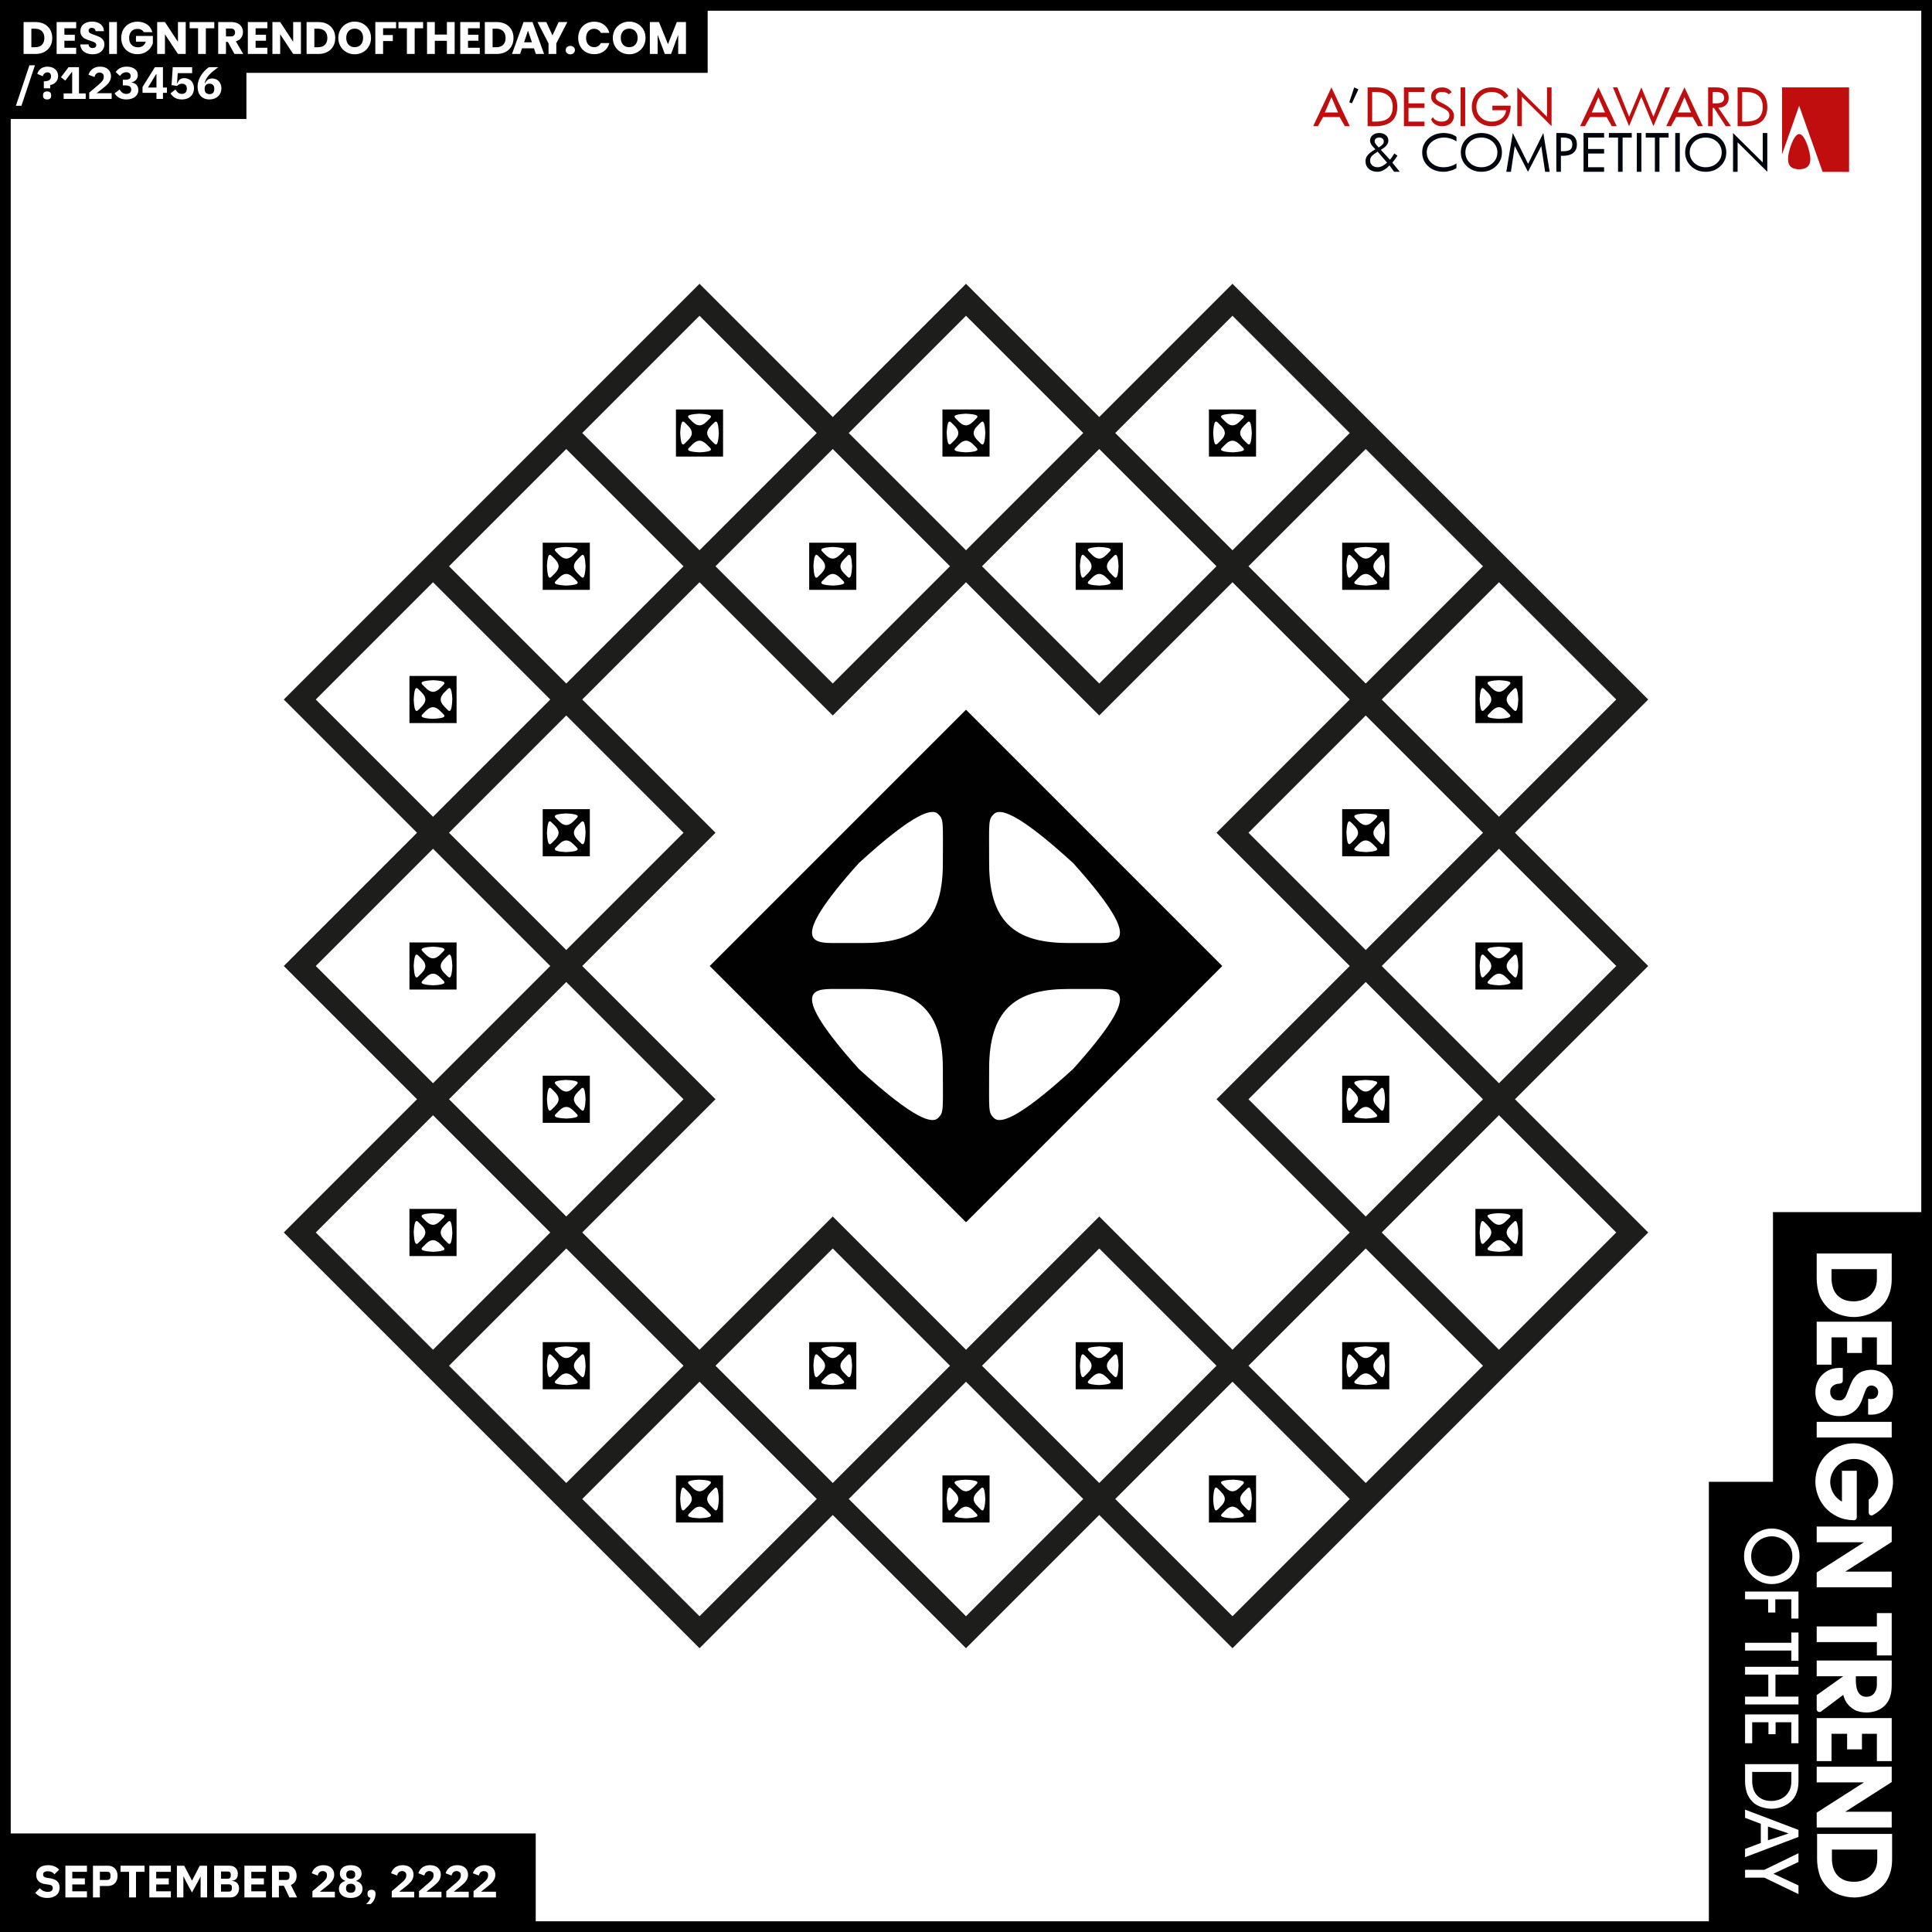
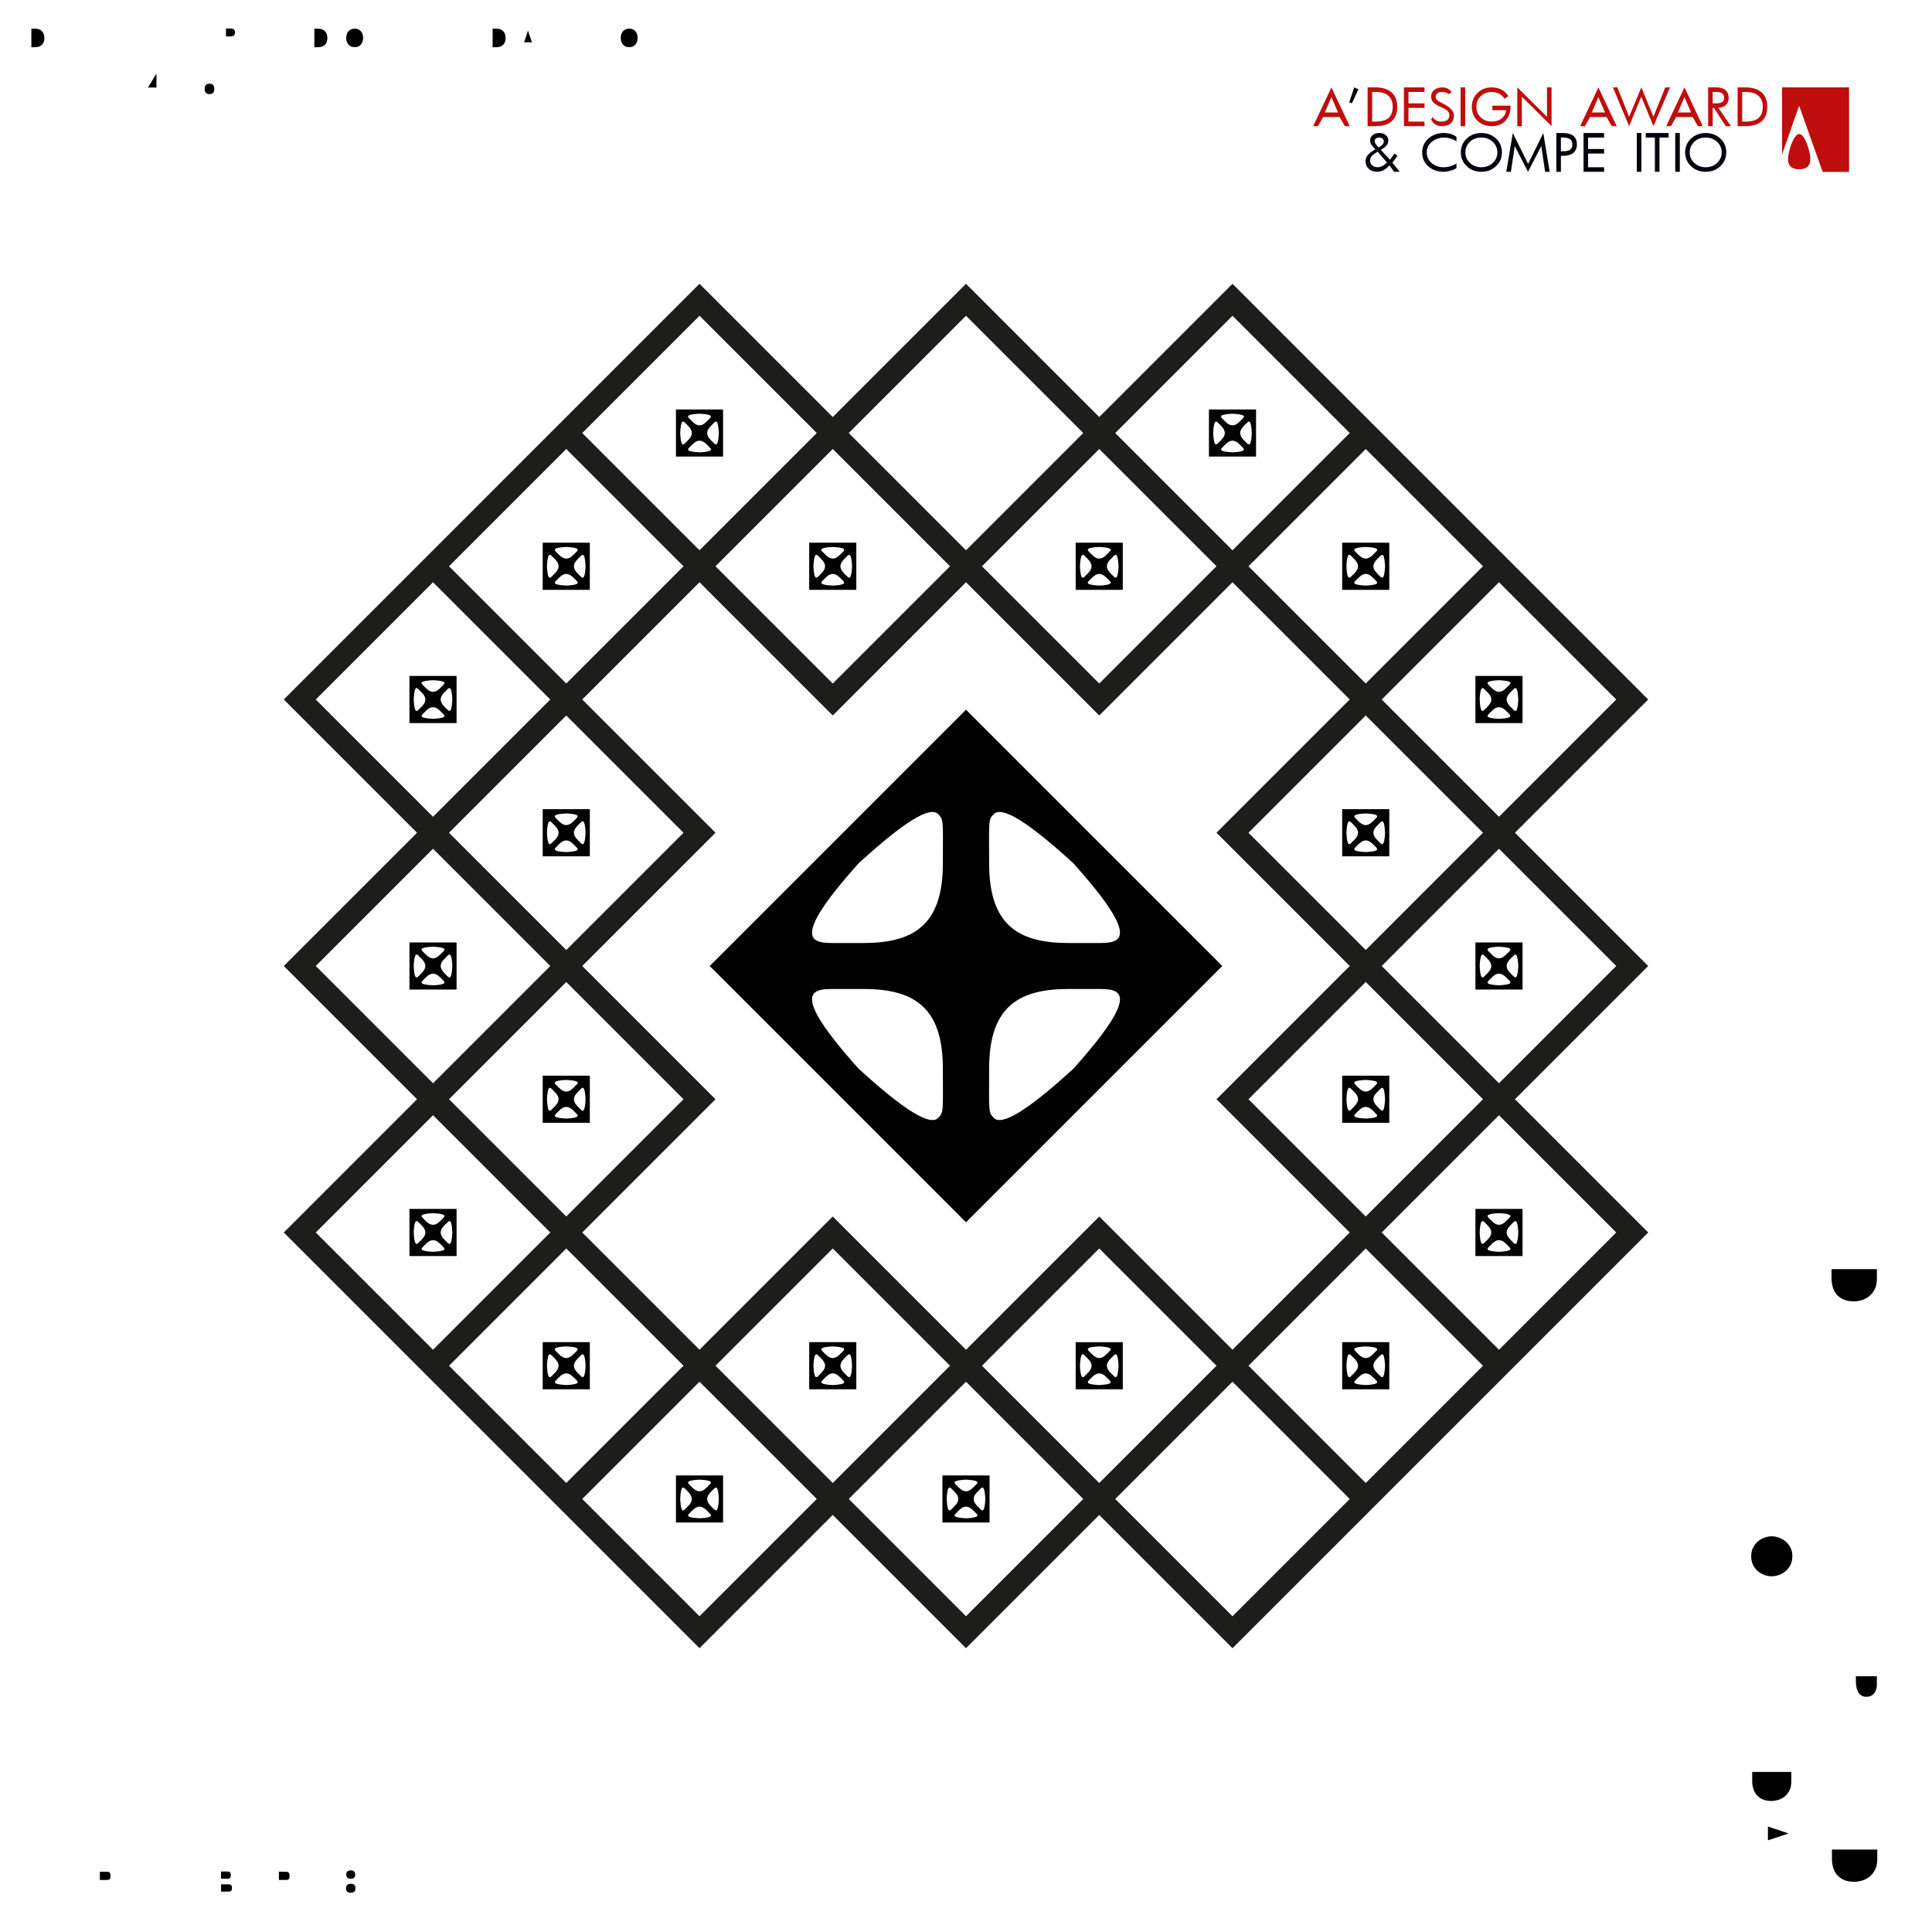
<svg xmlns="http://www.w3.org/2000/svg" version="1.1" id="Layer_1" x="0px" y="0px" viewBox="0 0 510.236 510.236" style="enable-background:new 0 0 510.236 510.236;" xml:space="preserve">
  <g>
    <g>
      <path d="M471.476,407.013c-0.541-0.432-1.128-0.753-1.763-0.963    c-0.636-0.21-1.233-0.315-1.793-0.315c-0.572,0-1.179,0.105-1.821,0.315    c-0.642,0.209-1.23,0.531-1.763,0.963c-0.534,0.431-0.976,0.981-1.325,1.649    c-0.35,0.667-0.524,1.451-0.524,2.354c0,0.915,0.174,1.703,0.524,2.364    c0.349,0.661,0.791,1.207,1.325,1.64c0.534,0.431,1.115,0.753,1.745,0.963    c0.629,0.209,1.223,0.314,1.783,0.314c0.622,0,1.258-0.111,1.906-0.334    c0.648-0.223,1.24-0.553,1.773-0.991c0.534-0.438,0.969-0.988,1.306-1.649    c0.337-0.661,0.506-1.43,0.506-2.306c0-0.915-0.178-1.704-0.534-2.364    C472.464,407.991,472.016,407.444,471.476,407.013z" />
      <path d="M60.947,495.394v-0.36c0-0.479-0.288-0.768-0.768-0.768H58.368v1.896h1.811    C60.659,496.162,60.947,495.874,60.947,495.394z" />
      <path d="M11.715,10.037c0-0.776-0.216-1.38-0.648-1.812    c-0.432-0.432-1.036-0.647-1.812-0.647h-0.972v4.896h0.972    c0.776,0,1.38-0.212,1.812-0.636S11.715,10.814,11.715,10.037z" />
      <polygon points="41.321,19.606 41.201,19.606 39.078,23.121 41.321,23.121   " />
      <path d="M490.263,445.462c0.058,0.323,0.153,0.662,0.286,1.008    c0.119,0.31,0.286,0.594,0.496,0.843c0.2,0.238,0.451,0.428,0.767,0.583    c0.302,0.148,0.699,0.223,1.177,0.223c0.296,0,0.611-0.057,0.938-0.171    c0.305-0.106,0.578-0.279,0.832-0.527c0.258-0.251,0.478-0.592,0.654-1.011    c0.176-0.42,0.265-0.967,0.265-1.626v-2.094h-5.553v1.102    c0,0.173,0.009,0.412,0.024,0.719C490.164,444.805,490.202,445.122,490.263,445.462z" />
      <path d="M28.295,494.315h-1.919v2.183h1.919c0.54,0,0.875-0.288,0.875-0.828v-0.527    C29.17,494.602,28.834,494.315,28.295,494.315z" />
      <path d="M92.627,496.174c0.755,0,1.175-0.384,1.175-1.007v-0.192    c0-0.624-0.42-1.008-1.175-1.008c-0.756,0-1.175,0.384-1.175,1.008v0.192    C91.452,495.79,91.872,496.174,92.627,496.174z" />
      <path d="M92.627,497.493c-0.792,0-1.235,0.408-1.235,1.067v0.24    c0,0.659,0.444,1.067,1.235,1.067s1.235-0.408,1.235-1.067v-0.24    C93.863,497.901,93.419,497.493,92.627,497.493z" />
      <path d="M75.575,494.315h-1.919v2.183h1.919c0.54,0,0.875-0.288,0.875-0.828v-0.527    C76.45,494.602,76.114,494.315,75.575,494.315z" />
      <polygon points="472.305,484.191 466.91,482.38 466.91,486.021 472.305,484.229   " />
      <path d="M60.467,497.649H58.368v1.919h2.099c0.48,0,0.78-0.276,0.78-0.756v-0.408    C61.247,497.925,60.947,497.649,60.467,497.649z" />
      <path d="M463.86,473.953c0.393,0.495,0.918,0.898,1.572,1.21    c0.655,0.311,1.471,0.467,2.45,0.467c0.534,0,1.106-0.089,1.716-0.267    c0.61-0.178,1.172-0.47,1.687-0.877c0.515-0.407,0.944-0.938,1.287-1.592    c0.343-0.655,0.514-1.465,0.514-2.431v-2.497h-10.333v2.459    c0,0.623,0.086,1.242,0.258,1.859C463.183,472.902,463.466,473.458,463.86,473.953z    " />
      <path d="M484.983,341.778c0.439,0.552,1.041,1.013,1.787,1.369    c0.748,0.356,1.715,0.536,2.871,0.536c0.62,0,1.302-0.107,2.027-0.318    c0.698-0.203,1.352-0.544,1.946-1.012c0.585-0.463,1.083-1.081,1.479-1.836    c0.388-0.741,0.586-1.69,0.586-2.822v-2.516h-11.974v2.466    c0,0.74,0.104,1.487,0.308,2.221C484.207,340.571,484.534,341.214,484.983,341.778z" />
      <path d="M93.675,12.461c0.672,0,1.21-0.224,1.614-0.672    c0.404-0.448,0.606-1.04,0.606-1.776c0-0.744-0.202-1.338-0.606-1.781    c-0.404-0.444-0.942-0.666-1.614-0.666c-0.68,0-1.222,0.22-1.626,0.659    c-0.404,0.44-0.606,1.036-0.606,1.788c0,0.744,0.202,1.338,0.606,1.782    C92.452,12.24,92.994,12.461,93.675,12.461z" />
      <path d="M86.451,10.037c0-0.776-0.216-1.38-0.648-1.812    c-0.432-0.432-1.036-0.647-1.812-0.647h-0.972v4.896h0.972    c0.776,0,1.38-0.212,1.812-0.636S86.451,10.814,86.451,10.037z" />
      <polygon points="139.439,8.093 138.406,11.177 140.483,11.177   " />
      <path d="M133.527,10.037c0-0.776-0.216-1.38-0.648-1.812    c-0.432-0.432-1.036-0.647-1.812-0.647h-0.972v4.896h0.972    c0.776,0,1.38-0.212,1.812-0.636S133.527,10.814,133.527,10.037z" />
      <path d="M61.797,9.341c0.188-0.184,0.282-0.443,0.282-0.78    c0-0.319-0.094-0.571-0.282-0.756c-0.188-0.184-0.47-0.275-0.846-0.275h-1.272    v2.088h1.272C61.326,9.618,61.609,9.526,61.797,9.341z" />
      <path d="M54.053,23.588c0,0.815,0.48,1.271,1.271,1.271s1.271-0.455,1.271-1.271    v-0.216c0-0.816-0.48-1.271-1.271-1.271s-1.271,0.455-1.271,1.271V23.588z" />
-       <path d="M0,0v510.236h510.236V0H0z M171.623,5.826h2.424l2.364,5.832l2.34-5.832h2.412    v8.424h-2.052V9.198l-1.884,5.052h-1.656l-1.896-5.064v5.064h-2.052V5.826z     M162.424,7.793c0.388-0.656,0.912-1.168,1.572-1.536    c0.66-0.368,1.386-0.552,2.178-0.552s1.518,0.184,2.178,0.552    c0.66,0.368,1.18,0.88,1.56,1.536s0.57,1.396,0.57,2.22    c0,0.824-0.192,1.566-0.576,2.227c-0.384,0.66-0.904,1.174-1.56,1.542    s-1.38,0.552-2.172,0.552s-1.518-0.184-2.178-0.552    c-0.66-0.368-1.184-0.882-1.572-1.542c-0.388-0.66-0.582-1.402-0.582-2.227    C161.842,9.19,162.036,8.45,162.424,7.793z M153.238,7.799    c0.36-0.651,0.862-1.16,1.506-1.523c0.644-0.364,1.374-0.546,2.19-0.546    c1,0,1.856,0.264,2.568,0.792c0.712,0.527,1.188,1.247,1.428,2.159h-2.256    c-0.168-0.352-0.406-0.619-0.714-0.804c-0.308-0.184-0.658-0.276-1.05-0.276    c-0.632,0-1.144,0.221-1.536,0.66c-0.392,0.44-0.588,1.028-0.588,1.765    c0,0.735,0.196,1.324,0.588,1.764c0.392,0.44,0.904,0.66,1.536,0.66    c0.392,0,0.742-0.092,1.05-0.276c0.308-0.184,0.546-0.452,0.714-0.804h2.256    c-0.24,0.912-0.716,1.63-1.428,2.154c-0.712,0.523-1.568,0.785-2.568,0.785    c-0.816,0-1.546-0.182-2.19-0.546c-0.644-0.363-1.146-0.87-1.506-1.518    c-0.36-0.648-0.54-1.388-0.54-2.22S152.878,8.452,153.238,7.799z     M151.493,12.438c0.228,0.216,0.342,0.483,0.342,0.804    c0,0.312-0.114,0.574-0.342,0.786c-0.228,0.212-0.518,0.317-0.87,0.317    c-0.36,0-0.654-0.105-0.882-0.317c-0.228-0.212-0.342-0.475-0.342-0.786    c0-0.32,0.114-0.588,0.342-0.804c0.228-0.217,0.522-0.324,0.882-0.324    C150.975,12.114,151.265,12.221,151.493,12.438z M144.278,5.826l1.632,3.527    l1.62-3.527h2.304l-2.916,5.64v2.784h-2.052V11.465l-2.916-5.64H144.278z     M140.639,5.826l3.048,8.424h-2.172l-0.504-1.488h-3.144l-0.504,1.488h-2.148    l3.048-8.424H140.639z M128.043,5.826h3.156c0.888,0,1.664,0.176,2.328,0.527    c0.664,0.353,1.178,0.847,1.542,1.482c0.364,0.636,0.546,1.37,0.546,2.202    c0,0.824-0.182,1.556-0.546,2.196c-0.364,0.64-0.88,1.136-1.548,1.487    c-0.668,0.353-1.442,0.528-2.322,0.528h-3.156V5.826z M121.551,5.826h5.16v1.644    h-3.108v1.704h2.748v1.584h-2.748v1.849h3.108v1.644h-5.16V5.826z     M112.779,5.826h2.052v3.3h3.192V5.826h2.052v8.424h-2.052v-3.468h-3.192    v3.468h-2.052V5.826z M105.231,5.826h6.516v1.644h-2.232v6.78h-2.052V7.469    h-2.232V5.826z M99.123,5.826h5.484v1.644h-3.432v1.776h2.568v1.596h-2.568    v3.408h-2.052V5.826z M89.925,7.793c0.388-0.656,0.912-1.168,1.572-1.536    c0.66-0.368,1.386-0.552,2.178-0.552s1.518,0.184,2.178,0.552    c0.66,0.368,1.18,0.88,1.56,1.536s0.57,1.396,0.57,2.22    c0,0.824-0.192,1.566-0.576,2.227c-0.384,0.66-0.904,1.174-1.56,1.542    s-1.38,0.552-2.172,0.552s-1.518-0.184-2.178-0.552    c-0.66-0.368-1.184-0.882-1.572-1.542c-0.388-0.66-0.582-1.402-0.582-2.227    C89.343,9.19,89.536,8.45,89.925,7.793z M80.967,5.826h3.156    c0.888,0,1.664,0.176,2.328,0.527c0.664,0.353,1.178,0.847,1.542,1.482    c0.364,0.636,0.546,1.37,0.546,2.202c0,0.824-0.182,1.556-0.546,2.196    c-0.364,0.64-0.88,1.136-1.548,1.487c-0.668,0.353-1.442,0.528-2.322,0.528    h-3.156V5.826z M71.943,5.826h2.052l3.432,5.22V5.826h2.052v8.424h-2.052    l-3.432-5.196v5.196H71.943V5.826z M65.451,5.826h5.16v1.644h-3.108v1.704h2.748    v1.584h-2.748v1.849h3.108v1.644h-5.16V5.826z M57.627,5.826h3.444    c0.664,0,1.23,0.116,1.698,0.348c0.468,0.232,0.818,0.551,1.05,0.954    c0.232,0.404,0.348,0.854,0.348,1.35c0,0.561-0.158,1.061-0.474,1.5    c-0.316,0.44-0.782,0.753-1.398,0.937l1.944,3.336h-2.316l-1.752-3.18h-0.492    v3.18H57.627V5.826z M54.173,21.981c0.288-0.636,0.78-1.26,1.847-1.26    c1.379,0,2.446,1.02,2.446,2.603c0,1.716-1.235,2.938-3.142,2.938    c-1.991,0-3.142-1.307-3.142-3.322c0-2.351,1.571-4.222,2.998-5.192h2.483    c-2.039,1.463-3.262,2.603-3.598,4.197L54.173,21.981z M50.079,5.826h6.516v1.644    h-2.232v6.78h-2.052V7.469h-2.232V5.826z M48.077,22.101    c-0.648,0-1.08,0.336-1.295,0.588l-1.475-0.204l0.312-4.737h5.122v1.571h-3.802    l-0.18,2.65h0.096c0.336-0.792,0.732-1.332,1.799-1.332    c1.427,0,2.579,0.984,2.579,2.663c0,1.703-1.151,2.962-3.214,2.962    c-1.619,0-2.482-0.755-2.986-1.606l1.307-1.032    c0.36,0.648,0.828,1.176,1.691,1.176c0.864,0,1.308-0.54,1.308-1.355v-0.096    C49.336,22.581,48.856,22.101,48.077,22.101z M41.511,5.826h2.052l3.432,5.22    V5.826h2.052v8.424h-2.052l-3.432-5.196v5.196h-2.052V5.826z M43.036,17.748    v5.373h1.055v1.391h-1.055v1.607h-1.715v-1.607h-3.682v-1.535l3.262-5.229H43.036z     M32.565,7.799c0.364-0.651,0.87-1.16,1.518-1.523    c0.648-0.364,1.388-0.546,2.22-0.546c1.008,0,1.858,0.244,2.55,0.731    c0.692,0.488,1.15,1.164,1.374,2.028h-2.268    c-0.152-0.28-0.37-0.494-0.654-0.643c-0.284-0.147-0.618-0.222-1.002-0.222    c-0.664,0-1.196,0.218-1.596,0.654c-0.4,0.436-0.6,1.018-0.6,1.746    c0,0.775,0.21,1.382,0.63,1.817c0.42,0.437,0.998,0.654,1.734,0.654    c0.504,0,0.93-0.128,1.278-0.384s0.602-0.624,0.762-1.104h-2.604V9.497h4.464    v1.908c-0.152,0.512-0.41,0.988-0.774,1.428    c-0.364,0.44-0.826,0.796-1.386,1.068c-0.56,0.271-1.192,0.407-1.896,0.407    c-0.832,0-1.574-0.182-2.226-0.546c-0.652-0.363-1.16-0.87-1.524-1.518    c-0.364-0.648-0.546-1.388-0.546-2.22S32.201,8.452,32.565,7.799z     M33.436,17.603c1.799,0,2.962,0.876,2.962,2.219c0,1.067-0.731,1.728-1.595,1.884    v0.071c0.995,0.18,1.739,0.863,1.739,2.015c0,1.5-1.283,2.471-3.178,2.471    c-1.703,0-2.555-0.755-3.094-1.606l1.331-1.032    c0.36,0.685,0.864,1.176,1.763,1.176c0.815,0,1.295-0.443,1.295-1.14v-0.071    c0-0.684-0.552-1.032-1.463-1.032h-0.755v-1.499h0.779    c0.888,0,1.284-0.384,1.284-0.899v-0.084c0-0.6-0.42-1.007-1.127-1.007    c-0.672,0-1.283,0.359-1.703,0.995l-1.127-1.056    C31.182,18.179,31.997,17.603,33.436,17.603z M28.827,5.826h2.052v8.424h-2.052    V5.826z M29.319,20.122c0,1.439-1.031,2.315-2.231,3.263l-1.559,1.224h3.958v1.511    H23.562v-1.644l2.579-2.206c0.936-0.804,1.259-1.271,1.259-1.979V20.122    c0-0.636-0.563-0.959-1.104-0.959c-0.792,0-1.175,0.54-1.343,1.175l-1.571-0.6    c0.372-1.163,1.343-2.135,3.082-2.135C28.276,17.603,29.319,18.67,29.319,20.122z     M25.208,11.381c-0.14-0.136-0.312-0.248-0.516-0.336    c-0.204-0.088-0.494-0.188-0.87-0.3c-0.544-0.168-0.988-0.336-1.332-0.504    c-0.344-0.168-0.64-0.416-0.888-0.744s-0.372-0.756-0.372-1.284    c0-0.784,0.284-1.397,0.852-1.842s1.308-0.666,2.22-0.666    c0.928,0,1.676,0.222,2.244,0.666c0.568,0.444,0.872,1.062,0.912,1.854h-2.22    c-0.016-0.271-0.116-0.485-0.3-0.642s-0.42-0.234-0.708-0.234    c-0.248,0-0.448,0.066-0.6,0.198c-0.152,0.132-0.228,0.322-0.228,0.57    c0,0.271,0.127,0.484,0.384,0.636c0.256,0.152,0.656,0.316,1.2,0.492    c0.544,0.184,0.986,0.36,1.326,0.528s0.634,0.412,0.882,0.731    c0.248,0.32,0.372,0.732,0.372,1.236c0,0.479-0.122,0.916-0.366,1.308    c-0.244,0.393-0.598,0.704-1.062,0.937c-0.464,0.231-1.012,0.348-1.644,0.348    c-0.616,0-1.168-0.1-1.656-0.3c-0.488-0.2-0.878-0.496-1.17-0.888    c-0.292-0.393-0.446-0.864-0.462-1.416h2.184    c0.032,0.312,0.14,0.55,0.324,0.714c0.184,0.164,0.424,0.246,0.72,0.246    c0.304,0,0.544-0.07,0.72-0.21c0.176-0.141,0.264-0.334,0.264-0.582    C25.418,11.69,25.348,11.518,25.208,11.381z M22.635,24.667v1.451h-5.829v-1.451    h2.255v-5.613H18.953l-1.703,2.231l-1.151-0.899l2.003-2.639h2.758v6.92H22.635z     M14.955,5.826h5.16v1.644h-3.108v1.704h2.748v1.584h-2.748v1.849h3.108v1.644    h-5.16V5.826z M15.352,20.074c0,1.344-0.972,2.207-2.099,2.387v0.863h-1.679    v-1.835c1.259-0.048,1.895-0.384,1.895-1.271V20.05    c0-0.612-0.396-0.936-0.972-0.936c-0.624,0-1.043,0.432-1.188,1.02l-1.463-0.612    c0.276-0.959,1.079-1.919,2.71-1.919    C14.236,17.603,15.352,18.611,15.352,20.074z M13.504,25.063v0.288    c0,0.516-0.312,0.911-1.067,0.911c-0.755,0-1.067-0.396-1.067-0.911v-0.288    c0-0.516,0.312-0.911,1.067-0.911C13.193,24.152,13.504,24.547,13.504,25.063z     M6.231,5.826h3.156c0.888,0,1.664,0.176,2.328,0.527    c0.664,0.353,1.178,0.847,1.542,1.482c0.364,0.636,0.546,1.37,0.546,2.202    c0,0.824-0.182,1.556-0.546,2.196c-0.364,0.64-0.88,1.136-1.548,1.487    c-0.668,0.353-1.442,0.528-2.322,0.528H6.231V5.826z M7.768,17.244h1.463    L5.658,27.929H4.195L7.768,17.244z M12.491,501.247    c-1.463,0-2.458-0.563-3.178-1.355l1.2-1.211    c0.563,0.636,1.283,0.959,2.099,0.959c0.888,0,1.319-0.396,1.319-1.007    c0-0.456-0.192-0.792-0.972-0.899l-0.827-0.108    c-1.763-0.228-2.567-1.091-2.567-2.494c0-1.499,1.175-2.543,3.143-2.543    c1.259,0,2.219,0.42,2.902,1.176l-1.211,1.223    c-0.396-0.468-0.936-0.791-1.799-0.791c-0.815,0-1.211,0.312-1.211,0.815    c0,0.575,0.3,0.791,0.995,0.899l0.828,0.132    c1.715,0.276,2.542,1.044,2.542,2.482    C15.753,500.132,14.578,501.247,12.491,501.247z M22.965,494.35h-3.874v1.716h3.322    v1.606h-3.322v1.812h3.874v1.619h-5.697v-8.372h5.697V494.35z M28.511,498.081    h-2.135v3.022h-1.823v-8.372h3.958c1.559,0,2.542,1.092,2.542,2.675    S30.07,498.081,28.511,498.081z M38.182,494.35H35.915v6.753h-1.823v-6.753h-2.267    v-1.619h6.356V494.35z M45.129,494.35h-3.874v1.716h3.322v1.606h-3.322v1.812    h3.874v1.619h-5.697v-8.372h5.697V494.35z M54.692,501.103H52.977v-5.493h-0.036    l-0.611,1.224l-1.631,2.962l-1.595-2.95l-0.636-1.319h-0.036v5.577h-1.715    v-8.372h1.931l2.051,3.922h0.024l2.027-3.922h1.943V501.103z M60.982,501.103h-4.438    v-8.372h4.066c1.379,0,2.207,0.852,2.207,2.147c0,1.283-0.708,1.763-1.56,1.799    v0.072c0.792,0,1.883,0.527,1.883,1.967    C63.142,500.036,62.218,501.103,60.982,501.103z M70.246,494.35h-3.874v1.716h3.322    v1.606h-3.322v1.812h3.874v1.619h-5.697v-8.372h5.697V494.35z M76.426,501.103    l-1.463-3.07h-1.307v3.07h-1.823v-8.372h3.97    c1.547,0,2.531,1.08,2.531,2.675c0,1.128-0.503,2.027-1.523,2.411l1.643,3.286    H76.426z M88.438,501.103h-5.925v-1.644l2.579-2.207    c0.936-0.803,1.259-1.271,1.259-1.979v-0.168c0-0.636-0.563-0.959-1.104-0.959    c-0.792,0-1.175,0.539-1.343,1.175l-1.571-0.6    c0.372-1.163,1.343-2.135,3.082-2.135c1.811,0,2.854,1.067,2.854,2.519    c0,1.439-1.031,2.314-2.231,3.263l-1.559,1.223h3.958V501.103z M92.627,501.247    c-1.979,0-3.118-1.031-3.118-2.435c0-1.067,0.647-1.751,1.643-2.027v-0.096    c-0.816-0.3-1.392-0.923-1.392-1.895c0-1.283,1.02-2.207,2.867-2.207    c1.847,0,2.866,0.924,2.866,2.207c0,0.972-0.576,1.595-1.391,1.895v0.096    c0.996,0.276,1.643,0.96,1.643,2.027    C95.746,500.216,94.606,501.247,92.627,501.247z M99.168,500.275    c0,0.972-0.516,2.003-1.283,2.591h-1.2c0.564-0.527,0.972-1.02,1.176-1.655    c-0.552-0.096-0.804-0.468-0.804-0.936v-0.239c0-0.552,0.336-0.96,1.055-0.96    c0.72,0,1.056,0.408,1.056,0.96V500.275z M109.39,501.103h-5.925v-1.644    l2.579-2.207c0.936-0.803,1.259-1.271,1.259-1.979v-0.168    c0-0.636-0.563-0.959-1.104-0.959c-0.792,0-1.175,0.539-1.343,1.175l-1.571-0.6    c0.372-1.163,1.343-2.135,3.082-2.135c1.811,0,2.854,1.067,2.854,2.519    c0,1.439-1.031,2.314-2.231,3.263l-1.559,1.223h3.958V501.103z M116.59,501.103    h-5.925v-1.644l2.579-2.207c0.936-0.803,1.259-1.271,1.259-1.979v-0.168    c0-0.636-0.563-0.959-1.104-0.959c-0.792,0-1.175,0.539-1.343,1.175l-1.571-0.6    c0.372-1.163,1.343-2.135,3.082-2.135c1.811,0,2.854,1.067,2.854,2.519    c0,1.439-1.031,2.314-2.231,3.263l-1.559,1.223h3.958V501.103z M123.79,501.103    h-5.925v-1.644l2.579-2.207c0.936-0.803,1.259-1.271,1.259-1.979v-0.168    c0-0.636-0.563-0.959-1.104-0.959c-0.792,0-1.175,0.539-1.343,1.175l-1.571-0.6    c0.372-1.163,1.343-2.135,3.082-2.135c1.811,0,2.854,1.067,2.854,2.519    c0,1.439-1.031,2.314-2.231,3.263l-1.559,1.223h3.958V501.103z M130.99,501.103    h-5.925v-1.644l2.579-2.207c0.936-0.803,1.259-1.271,1.259-1.979v-0.168    c0-0.636-0.563-0.959-1.104-0.959c-0.792,0-1.175,0.539-1.343,1.175l-1.571-0.6    c0.372-1.163,1.343-2.135,3.082-2.135c1.811,0,2.854,1.067,2.854,2.519    c0,1.439-1.031,2.314-2.231,3.263l-1.559,1.223h3.958V501.103z M474.974,491.74    l-6.615,3.108l6.615,3.088v2.288l-9.018-4.347h-5.09v-2.059h5.09l9.018-4.385    V491.74z M474.974,485.125l-14.108,5.357v-2.192l4.156-1.563v-5.072l-4.156-1.563    v-2.174l14.108,5.357V485.125z M474.974,470.484c0,0.737-0.067,1.401-0.2,1.992    c-0.133,0.591-0.315,1.122-0.543,1.592c-0.229,0.47-0.502,0.884-0.82,1.239    c-0.317,0.356-0.661,0.668-1.029,0.935c-0.712,0.508-1.468,0.877-2.268,1.105    c-0.801,0.229-1.544,0.343-2.231,0.343c-0.483,0-0.963-0.044-1.439-0.133    c-0.477-0.088-0.934-0.209-1.373-0.362c-0.438-0.152-0.846-0.337-1.22-0.552    c-0.375-0.216-0.69-0.458-0.943-0.725c-0.801-0.814-1.341-1.687-1.621-2.621    c-0.28-0.935-0.42-1.897-0.42-2.889v-4.499h14.108V470.484z M474.974,460.386    h-1.888v-5.547h-4.156v3.164h-1.887v-3.164h-4.29v5.547h-1.887v-7.607h14.108    V460.386z M474.974,442.256h-6.081v5.815h6.081v2.059h-14.108v-2.059h6.139v-5.815    h-6.139v-2.059h14.108V442.256z M474.974,438.615h-1.888v-2.707h-12.22v-2.059    h12.22v-2.707h1.888V438.615z M474.974,427.45h-1.888v-5.071h-4.232v3.482h-1.887    v-3.482h-6.101v-2.06h14.108V427.45z M474.66,413.923    c-0.388,0.897-0.915,1.675-1.583,2.336c-0.667,0.661-1.449,1.175-2.345,1.544    c-0.896,0.368-1.846,0.552-2.85,0.552c-0.966,0-1.887-0.184-2.764-0.552    c-0.877-0.369-1.649-0.884-2.316-1.544c-0.667-0.661-1.202-1.439-1.602-2.336    c-0.4-0.896-0.6-1.865-0.6-2.907c0-1.055,0.2-2.031,0.6-2.927    c0.4-0.896,0.937-1.671,1.611-2.326c0.673-0.655,1.452-1.166,2.336-1.534    c0.883-0.369,1.807-0.553,2.773-0.553c0.953,0,1.872,0.181,2.755,0.543    c0.883,0.362,1.665,0.868,2.344,1.516c0.68,0.649,1.221,1.42,1.621,2.316    c0.401,0.896,0.601,1.884,0.601,2.965    C475.241,412.058,475.047,413.027,474.66,413.923z M479.785,470.724v-4.141h19.811    v4.059l-12.264,7.843h12.264v4.141h-19.811v-3.91l12.49-7.991H479.785z     M479.785,442.69v-4.142h19.811v6.41c0,1.392-0.153,2.474-0.468,3.309    c-0.316,0.833-0.744,1.534-1.274,2.084c-0.642,0.66-1.412,1.15-2.293,1.459    c-0.85,0.299-1.716,0.45-2.573,0.45c-1.351,0-2.466-0.255-3.312-0.76    c-0.826-0.493-1.474-1.078-1.928-1.741c-0.447-0.652-0.751-1.325-0.903-2    c-0.012-0.054-0.024-0.107-0.035-0.159l-5.853,4.39    c-0.222,0.167-0.519,0.193-0.767,0.069c-0.248-0.124-0.405-0.377-0.405-0.655    v-3.725l7.014-4.989H479.785z M479.785,407.297v-4.141h19.811v4.059l-12.264,7.843    h12.264v4.141h-19.811v-3.91l12.49-7.991H479.785z M495.678,429.536v-3.521h3.918    v11.183h-3.918v-3.521h-15.893v-4.141H495.678z M499.596,453.743v11.357h-3.918v-7.214    h-3.941v4.115h-3.918v-4.115h-4.115v7.214h-3.918V453.743H499.596z M499.698,491.013    c0,1.008-0.093,1.934-0.278,2.752c-0.185,0.819-0.441,1.569-0.762,2.229    c-0.326,0.671-0.723,1.27-1.179,1.779c-0.446,0.5-0.936,0.945-1.455,1.321    c-0.994,0.71-2.062,1.23-3.178,1.549c-1.101,0.315-2.145,0.474-3.102,0.474    c-0.672,0-1.347-0.062-2.007-0.186c-0.65-0.121-1.286-0.289-1.891-0.499    c-0.609-0.211-1.185-0.472-1.712-0.775c-0.548-0.316-1.016-0.676-1.392-1.072    c-1.113-1.131-1.883-2.38-2.279-3.704c-0.382-1.278-0.576-2.612-0.576-3.967    v-6.583h19.811V491.013z M499.61,393.81c-0.222,0.852-0.559,1.677-1.003,2.449    c-0.442,0.77-1.003,1.498-1.667,2.161c-0.667,0.666-1.454,1.246-2.34,1.726    c-0.227,0.123-0.501,0.117-0.723-0.015c-0.221-0.132-0.357-0.371-0.357-0.629    l-0-3.454c0.256-0.217,0.571-0.521,0.951-0.912    c0.245-0.252,0.489-0.567,0.727-0.938c0.231-0.361,0.43-0.784,0.593-1.257    c0.154-0.45,0.233-0.98,0.233-1.571c0-0.847-0.169-1.645-0.504-2.372    c-0.338-0.735-0.804-1.384-1.385-1.928c-0.584-0.547-1.271-0.982-2.042-1.294    c-0.768-0.31-1.594-0.468-2.453-0.468c-0.9,0-1.741,0.174-2.499,0.518    c-0.774,0.349-1.447,0.81-2,1.372c-0.554,0.562-0.996,1.217-1.313,1.947    c-0.314,0.722-0.473,1.479-0.473,2.25c0,0.076,0.008,0.234,0.023,0.476    c0.014,0.219,0.062,0.497,0.142,0.826c0.081,0.334,0.207,0.706,0.374,1.108    c0.157,0.378,0.388,0.77,0.688,1.165c0.299,0.393,0.682,0.772,1.142,1.127    c0.215,0.166,0.459,0.325,0.729,0.475v-8.14h3.918v12.335    c0,0.197-0.079,0.385-0.22,0.523s-0.331,0.213-0.528,0.209    c-1.636-0.035-3.11-0.364-4.381-0.978c-1.264-0.609-2.338-1.406-3.192-2.367    c-0.852-0.958-1.508-2.055-1.95-3.259c-0.441-1.2-0.665-2.411-0.665-3.6    c0-1.435,0.275-2.789,0.818-4.025c0.54-1.231,1.287-2.311,2.221-3.21    c0.929-0.893,2.018-1.606,3.236-2.118c1.223-0.515,2.545-0.776,3.928-0.776    c1.414,0,2.76,0.261,4,0.775c1.238,0.513,2.338,1.231,3.267,2.135    c0.931,0.904,1.677,1.982,2.217,3.205c0.543,1.228,0.819,2.571,0.819,3.99    C499.944,392.107,499.832,392.961,499.61,393.81z M479.785,379.644v-4.141h19.811    v4.141H479.785z M499.538,369.997c-0.273,0.735-0.673,1.379-1.188,1.913    c-0.513,0.532-1.136,0.955-1.854,1.258c-0.917,0.385-1.974,0.527-3.124,0.419    v-4.162c0.742,0.104,1.317,0.061,1.69-0.119    c0.238-0.117,0.43-0.263,0.568-0.434c0.143-0.177,0.24-0.365,0.297-0.575    c0.065-0.243,0.098-0.467,0.098-0.663c0-0.281-0.051-0.517-0.155-0.72    c-0.113-0.219-0.252-0.396-0.425-0.541c-0.183-0.152-0.378-0.265-0.599-0.346    c-0.214-0.077-0.415-0.117-0.593-0.117c-0.304,0-0.544,0.054-0.714,0.16    c-0.209,0.131-0.372,0.281-0.499,0.46c-0.15,0.211-0.273,0.433-0.366,0.661    c-0.108,0.262-0.194,0.486-0.255,0.671c-0.224,0.602-0.45,1.22-0.689,1.879    c-0.264,0.728-0.634,1.406-1.098,2.016c-0.483,0.635-1.116,1.168-1.88,1.587    c-0.782,0.43-1.802,0.648-3.029,0.648c-0.884,0-1.718-0.155-2.48-0.461    c-0.764-0.307-1.438-0.744-2.001-1.299c-0.565-0.555-1.013-1.235-1.331-2.019    c-0.315-0.78-0.475-1.648-0.475-2.58c0-0.701,0.12-1.432,0.357-2.171    c0.243-0.759,0.638-1.458,1.172-2.077c0.534-0.618,1.217-1.133,2.03-1.53    c0.997-0.488,2.241-0.685,3.681-0.581v3.383c0,0.405-0.327,0.732-0.732,0.732    c-0.127,0-0.349,0.028-0.667,0.078c-0.291,0.045-0.588,0.148-0.885,0.307    c-0.273,0.145-0.523,0.373-0.745,0.677c-0.195,0.267-0.294,0.664-0.294,1.181    c0,0.65,0.2,1.173,0.612,1.598c0.405,0.417,0.98,0.62,1.755,0.62    c0.38,0,0.684-0.063,0.9-0.188c0.243-0.14,0.438-0.311,0.596-0.522    c0.173-0.233,0.315-0.495,0.423-0.778c0.135-0.355,0.27-0.694,0.406-1.014    c0.224-0.594,0.425-1.108,0.592-1.518c0.176-0.43,0.344-0.796,0.502-1.095    c0.174-0.328,0.348-0.6,0.533-0.832c0.166-0.21,0.356-0.431,0.568-0.661    c0.506-0.527,1.13-0.907,1.864-1.143c0.692-0.221,1.405-0.332,2.12-0.332    c0.608,0,1.253,0.119,1.917,0.352c0.671,0.236,1.295,0.604,1.852,1.096    c0.556,0.49,1.021,1.102,1.384,1.817c0.373,0.737,0.562,1.612,0.562,2.6    C499.944,368.478,499.807,369.273,499.538,369.997z M499.596,349.053v11.357h-3.918    v-7.214h-3.941v4.115h-3.918v-4.115h-4.115v7.214h-3.918v-11.357H499.596z     M479.785,337.621v-6.583h19.811v6.683c0,1.008-0.093,1.934-0.278,2.752    c-0.185,0.819-0.441,1.569-0.762,2.229c-0.326,0.671-0.723,1.27-1.179,1.779    c-0.446,0.5-0.936,0.945-1.455,1.321c-0.994,0.71-2.062,1.23-3.178,1.549    c-1.101,0.315-2.145,0.474-3.102,0.474c-0.672,0-1.347-0.063-2.007-0.186    c-0.65-0.121-1.286-0.289-1.891-0.499c-0.609-0.211-1.185-0.472-1.712-0.775    c-0.548-0.316-1.016-0.676-1.392-1.072c-1.113-1.131-1.883-2.38-2.279-3.704    C479.979,340.31,479.785,338.976,479.785,337.621z M507.402,320.109h-39.164V391.342    h-16.931v116.06H141.483v-23.201H2.835V31.418h62.244V19.239H186.894V2.835h320.508    V320.109z" />
      <path d="M166.174,12.461c0.672,0,1.21-0.224,1.614-0.672    c0.404-0.448,0.606-1.04,0.606-1.776c0-0.744-0.202-1.338-0.606-1.781    c-0.404-0.444-0.942-0.666-1.614-0.666c-0.68,0-1.222,0.22-1.626,0.659    c-0.404,0.44-0.606,1.036-0.606,1.788c0,0.744,0.202,1.338,0.606,1.782    C164.952,12.24,165.494,12.461,166.174,12.461z" />
      <path d="M485.084,495.07c0.439,0.552,1.041,1.013,1.787,1.369    c0.748,0.356,1.715,0.536,2.871,0.536c0.62,0,1.302-0.107,2.027-0.318    c0.698-0.203,1.352-0.544,1.946-1.012c0.585-0.463,1.083-1.081,1.478-1.836    c0.388-0.741,0.586-1.69,0.586-2.822v-2.516h-11.974v2.466    c0,0.74,0.104,1.487,0.308,2.221C484.309,493.863,484.635,494.506,485.084,495.07z" />
    </g>
    <g>
      <path style="fill-rule:evenodd;clip-rule:evenodd;fill:#C00D0D;" d="M349.883,29.707l1.742-4.057    l1.745,4.057H349.883z M351.625,23.078l-4.815,10.243h1.263l1.358-2.409h4.363    l1.377,2.409h1.293L351.625,23.078z" />
      <path style="fill-rule:evenodd;clip-rule:evenodd;fill:#C00D0D;" d="M366.699,31.165    c-0.736,0.638-1.895,0.951-3.467,0.951h-0.85v-7.83h0.97    c1.452,0,2.566,0.335,3.321,1.006c0.752,0.667,1.14,1.638,1.14,2.907    c0,1.338-0.378,2.325-1.114,2.966H366.699z M367.53,24.416    c-1-0.886-2.422-1.338-4.272-1.338h-2.081v10.243h2.015    c1.914,0,3.367-0.423,4.347-1.289c0.98-0.856,1.478-2.126,1.478-3.822    C369.018,26.571,368.52,25.311,367.53,24.416z" />
      <polygon style="fill-rule:evenodd;clip-rule:evenodd;fill:#C00D0D;" points="376.203,32.116 371.98,32.116     371.98,28.502 376.203,28.502 376.203,27.297 371.98,27.297 371.98,24.286     376.203,24.286 376.203,23.078 370.773,23.078 370.773,33.321 376.203,33.321   " />
      <path style="fill-rule:evenodd;clip-rule:evenodd;fill:#C00D0D;" d="M380.954,27.268l-0.065-0.026    c-0.687-0.313-1.149-0.586-1.377-0.82c-0.234-0.238-0.348-0.527-0.348-0.886    c0-0.378,0.153-0.687,0.453-0.915c0.303-0.225,0.726-0.335,1.263-0.335    c0.378,0,0.716,0.055,1.019,0.16c0.299,0.111,0.537,0.254,0.697,0.44    l0.791-0.505c-0.283-0.433-0.632-0.755-1.045-0.97    c-0.414-0.218-0.886-0.332-1.423-0.332c-0.895,0-1.612,0.228-2.149,0.671    c-0.547,0.443-0.811,1.026-0.811,1.739c0,0.625,0.186,1.13,0.563,1.537    c0.378,0.404,1.048,0.817,2.009,1.244c0.811,0.355,1.387,0.697,1.735,1.016    c0.339,0.319,0.518,0.693,0.518,1.127c0,0.547-0.189,0.96-0.567,1.263    c-0.378,0.3-0.886,0.443-1.537,0.443c-0.527,0-0.996-0.104-1.393-0.319    c-0.407-0.208-0.687-0.508-0.85-0.886l-0.479,0.612    c0.225,0.563,0.583,1.006,1.091,1.328c0.511,0.319,1.104,0.469,1.784,0.469    c0.97,0,1.742-0.254,2.308-0.762c0.567-0.508,0.85-1.195,0.85-2.081    c0-1.149-1.019-2.211-3.038-3.21L380.954,27.268z" />
      <rect x="385.743" y="23.078" style="fill:#C00D0D;" width="1.208" height="10.243" />
      <path style="fill-rule:evenodd;clip-rule:evenodd;fill:#C00D0D;" d="M394.133,27.9v1.205h3.62    c-0.075,0.866-0.462,1.592-1.169,2.155c-0.707,0.573-1.573,0.856-2.592,0.856    c-1.159,0-2.133-0.368-2.914-1.11c-0.781-0.736-1.169-1.657-1.169-2.751    c0-1.146,0.378-2.087,1.149-2.839c0.765-0.755,1.735-1.13,2.914-1.13    c0.716,0,1.367,0.16,1.95,0.469c0.586,0.309,1.055,0.755,1.433,1.335    l1-0.723c-0.492-0.752-1.104-1.319-1.836-1.706    c-0.736-0.384-1.586-0.583-2.546-0.583c-1.507,0-2.771,0.492-3.77,1.472    c-1,0.977-1.498,2.191-1.498,3.65c0,1.488,0.488,2.712,1.478,3.673    c0.99,0.967,2.243,1.449,3.751,1.449c1.547,0,2.774-0.488,3.679-1.468    c0.892-0.98,1.345-2.295,1.345-3.953h-4.825L394.133,27.9z" />
      <polygon style="fill-rule:evenodd;clip-rule:evenodd;fill:#C00D0D;" points="409.761,23.078 408.557,23.078     408.557,30.846 400.713,23.078 400.713,33.321 401.921,33.321 401.921,25.536     409.761,33.321   " />
      <path style="fill-rule:evenodd;clip-rule:evenodd;fill:#C00D0D;" d="M420.385,29.707l1.745-4.057    l1.745,4.057h-3.49H420.385z M422.13,23.078l-4.819,10.243h1.263l1.358-2.409    h4.366l1.377,2.409h1.289L422.13,23.078z" />
      <polygon style="fill-rule:evenodd;clip-rule:evenodd;fill:#C00D0D;" points="439.793,23.078 436.665,30.836     433.477,23.078 430.244,30.836 427.144,23.078 425.966,23.078 430.244,33.321     433.458,25.555 436.665,33.321 441.047,23.078   " />
      <path style="fill-rule:evenodd;clip-rule:evenodd;fill:#C00D0D;" d="M443.118,29.707l1.745-4.057    l1.742,4.057H443.118z M444.863,23.078l-4.815,10.243h1.26l1.358-2.409h4.366    l1.374,2.409h1.293L444.863,23.078z" />
      <path style="fill-rule:evenodd;clip-rule:evenodd;fill:#C00D0D;" d="M454.816,26.949    c-0.348,0.234-0.905,0.348-1.67,0.348h-0.83v-3.012h0.83    c0.746,0,1.293,0.13,1.651,0.374s0.537,0.641,0.537,1.179    C455.334,26.347,455.155,26.721,454.816,26.949z M453.807,28.453    c0.846-0.016,1.517-0.264,2.006-0.723c0.482-0.462,0.729-1.094,0.729-1.882    c0-0.886-0.283-1.573-0.85-2.054c-0.567-0.469-1.377-0.716-2.442-0.716h-2.139    V33.321h1.205v-4.819h0.342l3.109,4.819h1.377l-3.337-4.868L453.807,28.453z" />
      <path style="fill-rule:evenodd;clip-rule:evenodd;fill:#C00D0D;" d="M464.421,31.165    c-0.736,0.638-1.895,0.951-3.467,0.951h-0.85v-7.83h0.97    c1.452,0,2.566,0.335,3.318,1.006c0.755,0.667,1.143,1.638,1.143,2.907    c0,1.338-0.378,2.325-1.113,2.966H464.421z M465.251,24.416    c-1-0.886-2.422-1.338-4.272-1.338h-2.081v10.243h2.015    c1.914,0,3.367-0.423,4.347-1.289c0.98-0.856,1.478-2.126,1.478-3.822    C466.739,26.571,466.241,25.311,465.251,24.416z" />
      <path style="fill-rule:evenodd;clip-rule:evenodd;fill:#00040C;" d="M365.059,43.853    c-0.414,0.208-0.83,0.313-1.234,0.313c-0.576,0-1.045-0.16-1.423-0.498    c-0.378-0.332-0.567-0.755-0.567-1.263c0-0.453,0.133-0.827,0.417-1.149    c0.27-0.319,0.801-0.713,1.573-1.205l2.497,2.891    C365.898,43.345,365.475,43.648,365.059,43.853z M365.153,38.149    c-0.208,0.244-0.557,0.508-1.055,0.791l-0.339-0.378    c-0.254-0.273-0.433-0.508-0.547-0.707c-0.114-0.195-0.173-0.374-0.173-0.544    c0-0.3,0.104-0.547,0.322-0.716s0.518-0.264,0.905-0.264    c0.348,0,0.632,0.094,0.86,0.273c0.215,0.189,0.329,0.423,0.329,0.726    c0,0.309-0.104,0.583-0.303,0.817H365.153z M367.715,42.951    c0.257-0.303,0.501-0.602,0.729-0.915c0.225-0.3,0.433-0.612,0.628-0.931    l-0.837-0.557c-0.179,0.293-0.358,0.576-0.547,0.85    c-0.189,0.273-0.397,0.537-0.602,0.791l-2.416-2.618    c0.707-0.404,1.218-0.801,1.527-1.185c0.303-0.387,0.462-0.82,0.462-1.293    c0-0.563-0.225-1.026-0.667-1.4c-0.453-0.378-1.019-0.567-1.716-0.567    c-0.736,0-1.328,0.189-1.771,0.567c-0.453,0.374-0.671,0.847-0.671,1.42    c0,0.303,0.065,0.596,0.208,0.866c0.14,0.283,0.404,0.622,0.801,1.035    l0.387,0.404c-0.954,0.557-1.621,1.074-2.019,1.556    c-0.394,0.479-0.586,1.006-0.586,1.579c0,0.83,0.283,1.507,0.869,2.035    c0.583,0.527,1.348,0.781,2.289,0.781c0.531,0,1.058-0.14,1.586-0.423    c0.527-0.283,1.065-0.697,1.602-1.263l1.208,1.687h1.498l-1.963-2.419    L367.715,42.951z" />
      <path style="fill-rule:evenodd;clip-rule:evenodd;fill:#00040C;" d="M384.649,43.147    c-0.433,0.322-0.954,0.567-1.566,0.746c-0.612,0.189-1.224,0.274-1.84,0.274    c-1.26,0-2.315-0.368-3.165-1.12c-0.847-0.742-1.273-1.677-1.273-2.807    c0-1.11,0.443-2.041,1.328-2.787c0.889-0.742,1.98-1.12,3.292-1.12    c0.557,0,1.12,0.094,1.706,0.273c0.573,0.189,1.084,0.433,1.517,0.746v-1.218    c-0.407-0.319-0.905-0.563-1.488-0.742c-0.596-0.169-1.227-0.264-1.888-0.264    c-1.602,0-2.95,0.492-4.041,1.468c-1.094,0.98-1.631,2.194-1.631,3.643    c0,1.488,0.524,2.722,1.602,3.682c1.074,0.97,2.422,1.449,4.063,1.449    c0.537,0,1.14-0.094,1.797-0.283c0.661-0.189,1.188-0.413,1.586-0.697v-1.244    L384.649,43.147z" />
      <path style="fill-rule:evenodd;clip-rule:evenodd;fill:#00040C;" d="M394.234,43.036    c-0.811,0.752-1.82,1.13-3.005,1.13c-1.208,0-2.214-0.378-3.018-1.13    c-0.811-0.755-1.205-1.677-1.205-2.787c0-1.071,0.384-1.996,1.159-2.767    c0.772-0.762,1.791-1.149,3.064-1.149c1.198,0,2.194,0.378,3.005,1.13    c0.814,0.755,1.218,1.687,1.218,2.787c0,1.1-0.404,2.032-1.218,2.787H394.234z     M395.104,36.596c-1.039-0.977-2.328-1.468-3.875-1.468    c-1.547,0-2.839,0.492-3.874,1.468c-1.039,0.98-1.556,2.204-1.556,3.653    c0,1.439,0.518,2.654,1.566,3.643c1.035,0.99,2.328,1.478,3.865,1.478    c1.527,0,2.807-0.488,3.855-1.478c1.045-0.98,1.573-2.191,1.573-3.643    c0-1.449-0.518-2.673-1.553-3.653H395.104z" />
      <polygon style="fill-rule:evenodd;clip-rule:evenodd;fill:#00040C;" points="407.583,35.128 403.569,43.28     399.525,35.128 397.809,45.371 399.027,45.371 400.043,38.576 403.539,45.371     407.046,38.576 408.065,45.371 409.27,45.371   " />
      <path style="fill-rule:evenodd;clip-rule:evenodd;fill:#00040C;" d="M414.681,39.533    c-0.374,0.283-1.026,0.413-1.931,0.413h-0.518v-3.614h0.518    c0.886,0,1.517,0.153,1.914,0.433c0.384,0.283,0.583,0.746,0.583,1.384    C415.248,38.79,415.059,39.249,414.681,39.533z M415.521,35.883    c-0.622-0.501-1.556-0.755-2.81-0.755h-1.687v10.243h1.208v-4.22h0.479    c1.218,0,2.139-0.251,2.781-0.762c0.641-0.508,0.964-1.26,0.964-2.24    C416.456,37.143,416.143,36.391,415.521,35.883z" />
      <polygon style="fill-rule:evenodd;clip-rule:evenodd;fill:#00040C;" points="423.638,44.166 419.415,44.166     419.415,40.549 423.638,40.549 423.638,39.347 419.415,39.347 419.415,36.332     423.638,36.332 423.638,35.128 418.21,35.128 418.21,45.371 423.638,45.371   " />
-       <polygon style="fill-rule:evenodd;clip-rule:evenodd;fill:#00040C;" points="430.938,35.128 424.904,35.128     424.904,36.332 427.317,36.332 427.317,45.371 428.525,45.371 428.525,36.332     430.938,36.332   " />
      <rect x="432.279" y="35.128" style="fill:#00040C;" width="1.208" height="10.243" />
      <polygon style="fill-rule:evenodd;clip-rule:evenodd;fill:#00040C;" points="440.669,35.128 434.636,35.128     434.636,36.332 437.052,36.332 437.052,45.371 438.257,45.371 438.257,36.332     440.669,36.332   " />
      <rect x="442.424" y="35.128" style="fill:#00040C;" width="1.208" height="10.243" />
      <path style="fill-rule:evenodd;clip-rule:evenodd;fill:#00040C;" d="M453.481,43.036    c-0.814,0.752-1.82,1.13-3.008,1.13c-1.205,0-2.214-0.378-3.015-1.13    c-0.811-0.755-1.208-1.677-1.208-2.787c0-1.071,0.387-1.996,1.159-2.767    c0.775-0.762,1.791-1.149,3.064-1.149c1.198,0,2.194,0.378,3.008,1.13    c0.811,0.755,1.214,1.687,1.214,2.787    C454.695,41.35,454.292,42.281,453.481,43.036z M454.347,36.596    c-1.039-0.977-2.328-1.468-3.874-1.468c-1.547,0-2.836,0.492-3.874,1.468    c-1.035,0.98-1.556,2.204-1.556,3.653c0,1.439,0.521,2.654,1.566,3.643    c1.039,0.99,2.328,1.478,3.865,1.478c1.527,0,2.81-0.488,3.855-1.478    c1.048-0.98,1.576-2.191,1.576-3.643    C455.903,38.8,455.383,37.576,454.347,36.596z" />
-       <polygon style="fill-rule:evenodd;clip-rule:evenodd;fill:#00040C;" points="466.739,35.128 465.534,35.128     465.534,42.896 457.691,35.128 457.691,45.371 458.899,45.371 458.899,37.586     466.739,45.371   " />
      <polygon style="fill-rule:evenodd;clip-rule:evenodd;fill:#00040C;" points="357.645,23.078 356.343,27.014     357.023,27.297 358.755,23.589   " />
      <path style="fill-rule:evenodd;clip-rule:evenodd;fill:#C00D0D;" d="M475.169,35.391    c-1.474,0-2.958,4.65-2.958,6.604c0,1.999,1.185,2.71,2.948,2.71    c1.738,0,2.948-0.711,2.948-2.71C478.108,40.033,476.652,35.391,475.169,35.391z     M470.641,40.742l4.474-12.721c0.003-0.016,0.018-0.027,0.035-0.027    c0.015,0,0.028,0.01,0.034,0.024c0.001,0.002,4.425,12.478,6.136,17.292    c0,0,0.016,0.078,0.065,0.079c0.003,0.001,6.947,0.01,6.947,0.01V23.078    h-17.69v17.664L470.641,40.742z" />
    </g>
    <path style="fill:#1D1D1B;" d="M400.099,290.308l35.189-35.189l-35.19-35.19l35.19-35.19   L325.497,74.947l-35.19,35.19l-35.19-35.19l-35.189,35.189l-35.189-35.189   L74.948,184.739l35.189,35.189l-35.19,35.19l35.19,35.19l-35.19,35.19   l109.792,109.792l35.19-35.19l35.19,35.19l35.19-35.19l35.19,35.19   l109.791-109.791L400.099,290.308z M426.843,255.118l-30.967,30.967l-30.967-30.967   l30.967-30.967L426.843,255.118z M360.687,321.275l-30.967-30.967l30.967-30.967   l30.967,30.967L360.687,321.275z M325.497,356.464l-35.19-35.19l-35.189,35.189   l-35.19-35.19l-35.19,35.19l-30.967-30.967l35.19-35.19l-35.19-35.19   l35.189-35.189l-35.19-35.19l30.967-30.967l35.19,35.19l35.19-35.19   l35.19,35.19l35.189-35.189l30.967,30.967l-35.189,35.189l35.19,35.19   l-35.19,35.19l35.19,35.19L325.497,356.464z M290.308,391.654l-30.967-30.967   l30.966-30.966l30.967,30.967L290.308,391.654z M219.929,391.654l-30.967-30.967   l30.967-30.967l30.967,30.967L219.929,391.654z M149.549,188.962l30.967,30.967   L149.549,250.895l-30.967-30.967l30.966-30.966V188.962z M149.549,259.341l30.967,30.967   L149.549,321.274l-30.967-30.967L149.549,259.341z M219.928,118.582l30.967,30.967   l-30.967,30.967l-30.967-30.967L219.928,118.582z M290.307,118.582l30.967,30.967   l-30.967,30.967l-30.967-30.967L290.307,118.582z M360.687,250.895l-30.967-30.967   l30.967-30.967l30.967,30.967L360.687,250.895z M395.876,153.772l30.967,30.967   l-30.967,30.967l-30.967-30.967l30.967-30.967V153.772z M360.687,118.582l30.967,30.967   l-30.967,30.967l-30.967-30.967L360.687,118.582z M325.497,83.393l30.967,30.967   l-30.967,30.967l-30.967-30.967C294.53,114.36,325.497,83.393,325.497,83.393z    M255.118,83.393l30.967,30.967l-30.967,30.967l-30.967-30.967L255.118,83.393z    M184.739,83.393l30.967,30.967l-30.967,30.967l-30.967-30.967   C153.772,114.36,184.739,83.393,184.739,83.393z M149.549,118.582l30.967,30.967   l-30.967,30.967l-30.967-30.967L149.549,118.582z M83.393,184.739l30.966-30.966   l30.967,30.967l-30.966,30.966L83.393,184.739z M83.393,255.118l30.967-30.967   l30.967,30.967l-30.967,30.967L83.393,255.118z M114.36,356.464l-30.967-30.967   l30.967-30.967l30.967,30.967L114.36,356.464z M149.549,391.654l-30.967-30.967   l30.967-30.967l30.967,30.967L149.549,391.654z M184.739,426.843l-30.967-30.967   l30.967-30.967l30.967,30.967L184.739,426.843z M255.118,426.843l-30.967-30.967   l30.967-30.967l30.967,30.967L255.118,426.843z M325.498,426.843l-30.967-30.967   l30.966-30.966l30.967,30.967L325.498,426.843z M360.687,391.654l-30.967-30.967   l30.967-30.967l30.967,30.967L360.687,391.654z M364.91,325.497l30.967-30.967   l30.967,30.967l-30.967,30.967L364.91,325.497z" />
    <path style="fill:#010101;" d="M226.151,366.909v-12.445h-12.445v12.445H226.151z    M217.298,356.94c-0.505-0.505-1.155-1.155,2.522-1.354   c2.653,0.117,3.121,0.462,3.121,0.732c0.005,0.279-0.057,0.29-1.089,1.322   c-1.53,1.53-2.68,1.175-3.866-0.011   C217.986,357.629,217.555,357.197,217.298,356.94z M222.975,358.763   c1.032-1.032,1.043-1.094,1.322-1.089c0.27,0,0.614,0.468,0.732,3.121   c-0.199,3.677-0.849,3.027-1.354,2.522c-0.257-0.257-0.689-0.688-0.689-0.688   C221.8,361.443,221.446,360.293,222.975,358.763z M222.559,364.433   c0.505,0.505,1.155,1.155-2.522,1.354c-2.653-0.117-3.121-0.462-3.121-0.732   c-0.005-0.279,0.057-0.29,1.089-1.322c1.53-1.53,2.68-1.175,3.866,0.011   c0,0,0.431,0.432,0.688,0.689H222.559z M214.828,360.579   c0.199-3.677,0.849-3.027,1.354-2.522c0.257,0.257,0.689,0.688,0.689,0.688   c1.186,1.186,1.54,2.336,0.011,3.866c-1.032,1.032-1.043,1.094-1.322,1.089   c-0.27,0-0.614-0.468-0.732-3.121V360.579z" />
    <path style="fill:#010101;" d="M155.772,296.53v-12.445h-12.445v12.445H155.772z    M146.919,286.561c-0.505-0.505-1.155-1.155,2.522-1.354   c2.653,0.117,3.121,0.462,3.121,0.732c0.005,0.279-0.057,0.29-1.089,1.322   c-1.53,1.53-2.68,1.175-3.866-0.011   C147.607,287.25,147.176,286.818,146.919,286.561z M152.596,288.384   c1.032-1.032,1.043-1.094,1.322-1.089c0.27,0,0.614,0.468,0.732,3.121   c-0.199,3.677-0.849,3.027-1.354,2.522c-0.257-0.257-0.689-0.688-0.689-0.688   C151.421,291.064,151.067,289.914,152.596,288.384z M152.18,294.054   c0.505,0.505,1.155,1.155-2.522,1.354c-2.653-0.117-3.121-0.462-3.121-0.732   c-0.005-0.279,0.057-0.29,1.089-1.322c1.53-1.53,2.68-1.175,3.866,0.011   c0,0,0.431,0.432,0.688,0.689H152.18z M144.448,290.199   c0.199-3.677,0.849-3.027,1.354-2.522c0.257,0.257,0.689,0.688,0.689,0.688   c1.186,1.186,1.54,2.336,0.011,3.866c-1.032,1.032-1.043,1.094-1.322,1.089   c-0.27,0-0.614-0.468-0.732-3.121V290.199z" />
    <path style="fill:#010101;" d="M296.53,354.465h-12.445v12.445h12.445V354.465z M286.561,363.317   c-0.505,0.505-1.155,1.155-1.354-2.522c0.117-2.653,0.462-3.121,0.732-3.121   c0.279-0.005,0.29,0.057,1.322,1.089c1.53,1.53,1.175,2.68-0.011,3.866   C287.25,362.629,286.818,363.06,286.561,363.317z M288.384,357.64   c-1.032-1.032-1.094-1.043-1.089-1.322c0-0.27,0.468-0.614,3.121-0.732   c3.677,0.199,3.027,0.849,2.522,1.354c-0.257,0.257-0.688,0.689-0.688,0.689   C291.064,358.815,289.914,359.169,288.384,357.64z M294.054,358.057   c0.505-0.505,1.155-1.155,1.354,2.522c-0.117,2.653-0.462,3.121-0.732,3.121   c-0.279,0.005-0.29-0.057-1.322-1.089c-1.53-1.53-1.175-2.68,0.011-3.866   c0,0,0.432-0.431,0.689-0.688V358.057z M290.199,365.788   c-3.677-0.199-3.027-0.849-2.522-1.354c0.257-0.257,0.688-0.689,0.688-0.689   c1.186-1.186,2.336-1.54,3.866-0.011c1.032,1.032,1.094,1.043,1.089,1.322   c0,0.27-0.468,0.614-3.121,0.732H290.199z" />
    <path style="fill:#010101;" d="M261.34,402.099v-12.445h-12.445v12.445H261.34z    M252.488,392.13c-0.505-0.505-1.155-1.155,2.522-1.354   c2.653,0.117,3.121,0.462,3.121,0.732c0.005,0.279-0.057,0.29-1.089,1.322   c-1.53,1.53-2.68,1.175-3.866-0.011   C253.176,392.819,252.745,392.387,252.488,392.13z M258.165,393.953   c1.032-1.032,1.043-1.094,1.322-1.089c0.27,0,0.614,0.468,0.732,3.121   c-0.199,3.677-0.849,3.027-1.354,2.522c-0.257-0.257-0.689-0.688-0.689-0.688   C256.99,396.633,256.635,395.483,258.165,393.953z M257.748,399.623   c0.505,0.505,1.155,1.155-2.522,1.354c-2.653-0.117-3.121-0.462-3.121-0.732   c-0.005-0.279,0.057-0.29,1.089-1.322c1.53-1.53,2.68-1.175,3.866,0.011   c0,0,0.431,0.432,0.688,0.689H257.748z M250.017,395.768   c0.199-3.677,0.849-3.027,1.354-2.522c0.257,0.257,0.689,0.688,0.689,0.688   c1.186,1.186,1.54,2.336,0.011,3.866c-1.032,1.032-1.043,1.094-1.322,1.089   c-0.27,0-0.614-0.468-0.732-3.121V395.768z" />
    <path style="fill:#010101;" d="M366.909,296.53v-12.445h-12.445v12.445H366.909z    M358.057,286.561c-0.505-0.505-1.155-1.155,2.522-1.354   c2.653,0.117,3.121,0.462,3.121,0.732c0.005,0.279-0.057,0.29-1.089,1.322   c-1.53,1.53-2.68,1.175-3.866-0.011   C358.745,287.25,358.314,286.818,358.057,286.561z M363.734,288.384   c1.032-1.032,1.043-1.094,1.322-1.089c0.27,0,0.614,0.468,0.732,3.121   c-0.199,3.677-0.849,3.027-1.354,2.522c-0.257-0.257-0.689-0.688-0.689-0.688   C362.559,291.064,362.204,289.914,363.734,288.384z M363.317,294.054   c0.505,0.505,1.155,1.155-2.522,1.354c-2.653-0.117-3.121-0.462-3.121-0.732   c-0.005-0.279,0.057-0.29,1.089-1.322c1.53-1.53,2.68-1.175,3.866,0.011   c0,0,0.431,0.432,0.688,0.689H363.317z M355.586,290.199   c0.199-3.677,0.849-3.027,1.354-2.522c0.257,0.257,0.689,0.688,0.689,0.688   c1.186,1.186,1.54,2.336,0.01,3.866c-1.032,1.032-1.043,1.094-1.322,1.089   c-0.27,0-0.614-0.468-0.732-3.121V290.199z" />
    <path style="fill:#010101;" d="M155.772,213.706h-12.445v12.445h12.445V213.706z M145.803,222.559   c-0.505,0.505-1.155,1.155-1.354-2.522c0.117-2.653,0.462-3.121,0.732-3.121   c0.279-0.005,0.29,0.057,1.322,1.089c1.53,1.53,1.175,2.68-0.011,3.866   C146.492,221.871,146.06,222.302,145.803,222.559z M147.626,216.882   c-1.032-1.032-1.094-1.043-1.089-1.322c0-0.27,0.468-0.614,3.121-0.732   c3.677,0.199,3.027,0.849,2.522,1.354c-0.257,0.257-0.688,0.689-0.688,0.689   C150.306,218.057,149.155,218.411,147.626,216.882z M153.296,217.298   c0.505-0.505,1.155-1.155,1.354,2.522c-0.117,2.653-0.462,3.121-0.732,3.121   c-0.279,0.005-0.29-0.057-1.322-1.089c-1.53-1.53-1.175-2.68,0.011-3.866   c0,0,0.432-0.431,0.689-0.688V217.298z M149.441,225.029   c-3.677-0.199-3.027-0.849-2.522-1.354c0.257-0.257,0.688-0.689,0.688-0.689   c1.186-1.186,2.336-1.54,3.866-0.011c1.032,1.032,1.094,1.043,1.089,1.322   c0,0.27-0.468,0.614-3.121,0.732H149.441z" />
    <path style="fill:#010101;" d="M120.582,261.34v-12.445h-12.445v12.445H120.582z    M111.729,251.372c-0.505-0.505-1.155-1.155,2.522-1.354   c2.653,0.117,3.121,0.462,3.121,0.732c0.005,0.279-0.057,0.29-1.089,1.322   c-1.53,1.53-2.68,1.175-3.866-0.011   C112.417,252.061,111.986,251.629,111.729,251.372z M117.407,253.195   c1.032-1.032,1.043-1.094,1.322-1.089c0.27,0,0.614,0.468,0.732,3.121   c-0.199,3.677-0.849,3.027-1.354,2.522c-0.257-0.257-0.689-0.688-0.689-0.688   C116.231,255.875,115.877,254.724,117.407,253.195z M116.99,258.864   c0.505,0.505,1.155,1.155-2.522,1.354c-2.653-0.117-3.121-0.462-3.121-0.732   c-0.005-0.279,0.057-0.29,1.089-1.322c1.53-1.53,2.68-1.175,3.866,0.011   c0,0,0.431,0.432,0.688,0.689H116.99z M109.259,255.01   c0.199-3.677,0.849-3.027,1.354-2.522c0.257,0.257,0.689,0.688,0.689,0.688   c1.186,1.186,1.54,2.336,0.011,3.866c-1.032,1.032-1.043,1.094-1.322,1.089   c-0.27,0-0.614-0.468-0.732-3.121V255.01z" />
    <path style="fill:#010101;" d="M226.151,155.772v-12.445h-12.445v12.445H226.151z M217.298,145.803   c-0.505-0.505-1.155-1.155,2.522-1.354c2.653,0.117,3.121,0.462,3.121,0.732   c0.005,0.279-0.057,0.29-1.089,1.322c-1.53,1.53-2.68,1.175-3.866-0.011   C217.986,146.492,217.555,146.06,217.298,145.803z M222.975,147.626   c1.032-1.032,1.043-1.094,1.322-1.089c0.27,0,0.614,0.468,0.732,3.121   c-0.199,3.677-0.849,3.027-1.354,2.522c-0.257-0.257-0.689-0.688-0.689-0.688   C221.8,150.306,221.446,149.155,222.975,147.626z M222.559,153.296   c0.505,0.505,1.155,1.155-2.522,1.354c-2.653-0.117-3.121-0.462-3.121-0.732   c-0.005-0.279,0.057-0.29,1.089-1.322c1.53-1.53,2.68-1.175,3.866,0.011   c0,0,0.431,0.432,0.688,0.689H222.559z M214.828,149.441   c0.199-3.677,0.849-3.027,1.354-2.522c0.257,0.257,0.689,0.688,0.689,0.688   c1.186,1.186,1.54,2.336,0.011,3.866c-1.032,1.032-1.043,1.094-1.322,1.089   C215.29,152.562,214.945,152.094,214.828,149.441z" />
    <path style="fill:#010101;" d="M155.772,366.909v-12.445h-12.445v12.445H155.772z    M146.919,356.94c-0.505-0.505-1.155-1.155,2.522-1.354   c2.653,0.117,3.121,0.462,3.121,0.732c0.005,0.279-0.057,0.29-1.089,1.322   c-1.53,1.53-2.68,1.175-3.866-0.011   C147.607,357.629,147.176,357.197,146.919,356.94z M152.596,358.763   c1.032-1.032,1.043-1.094,1.322-1.089c0.27,0,0.614,0.468,0.732,3.121   c-0.199,3.677-0.849,3.027-1.354,2.522c-0.257-0.257-0.689-0.688-0.689-0.688   C151.421,361.443,151.067,360.293,152.596,358.763z M152.18,364.433   c0.505,0.505,1.155,1.155-2.522,1.354c-2.653-0.117-3.121-0.462-3.121-0.732   c-0.005-0.279,0.057-0.29,1.089-1.322c1.53-1.53,2.68-1.175,3.866,0.011   c0,0,0.431,0.432,0.688,0.689H152.18z M144.448,360.579   c0.199-3.677,0.849-3.027,1.354-2.522c0.257,0.257,0.689,0.688,0.689,0.688   c1.186,1.186,1.54,2.336,0.011,3.866c-1.032,1.032-1.043,1.094-1.322,1.089   c-0.27,0-0.614-0.468-0.732-3.121V360.579z" />
    <path style="fill:#010101;" d="M190.961,402.099v-12.445H178.516v12.445H190.961z M182.109,392.13   c-0.505-0.505-1.155-1.155,2.522-1.354c2.653,0.117,3.121,0.462,3.121,0.732   c0.005,0.279-0.057,0.29-1.089,1.322c-1.53,1.53-2.68,1.175-3.866-0.011   C182.797,392.819,182.366,392.387,182.109,392.13z M187.786,393.953   c1.032-1.032,1.043-1.094,1.322-1.089c0.27,0,0.614,0.468,0.732,3.121   c-0.199,3.677-0.849,3.027-1.354,2.522c-0.257-0.257-0.689-0.688-0.689-0.688   C186.611,396.633,186.256,395.483,187.786,393.953z M187.369,399.623   c0.505,0.505,1.155,1.155-2.522,1.354c-2.653-0.117-3.121-0.462-3.121-0.732   c-0.005-0.279,0.057-0.29,1.089-1.322c1.53-1.53,2.68-1.175,3.866,0.011   c0,0,0.431,0.432,0.688,0.689H187.369z M179.638,395.768   c0.199-3.677,0.849-3.027,1.354-2.522c0.257,0.257,0.689,0.688,0.689,0.688   c1.186,1.186,1.54,2.336,0.011,3.866c-1.032,1.032-1.043,1.094-1.322,1.089   c-0.27,0-0.614-0.468-0.732-3.121V395.768z" />
    <path style="fill:#010101;" d="M120.582,331.72v-12.445h-12.445v12.445H120.582z M111.729,321.751   c-0.505-0.505-1.155-1.155,2.522-1.354c2.653,0.117,3.121,0.462,3.121,0.732   c0.005,0.279-0.057,0.29-1.089,1.322c-1.53,1.53-2.68,1.175-3.866-0.011   C112.417,322.44,111.986,322.008,111.729,321.751z M117.407,323.574   c1.032-1.032,1.043-1.094,1.322-1.089c0.27,0,0.614,0.468,0.732,3.121   c-0.199,3.677-0.849,3.027-1.354,2.522c-0.257-0.257-0.689-0.688-0.689-0.688   C116.231,326.254,115.877,325.103,117.407,323.574z M116.99,329.244   c0.505,0.505,1.155,1.155-2.522,1.354c-2.653-0.117-3.121-0.462-3.121-0.732   c-0.005-0.279,0.057-0.29,1.089-1.322c1.53-1.53,2.68-1.175,3.866,0.011   c0,0,0.431,0.432,0.688,0.689H116.99z M109.259,325.389   c0.199-3.677,0.849-3.027,1.354-2.522c0.257,0.257,0.689,0.688,0.689,0.688   c1.186,1.186,1.54,2.336,0.011,3.866c-1.032,1.032-1.043,1.094-1.322,1.089   c-0.27,0-0.614-0.468-0.732-3.121V325.389z" />
    <path style="fill:#010101;" d="M366.909,155.772v-12.445h-12.445v12.445H366.909z M358.057,145.803   c-0.505-0.505-1.155-1.155,2.522-1.354c2.653,0.117,3.121,0.462,3.121,0.732   c0.005,0.279-0.057,0.29-1.089,1.322c-1.53,1.53-2.68,1.175-3.866-0.011   C358.745,146.492,358.314,146.06,358.057,145.803z M363.734,147.626   c1.032-1.032,1.043-1.094,1.322-1.089c0.27,0,0.614,0.468,0.732,3.121   c-0.199,3.677-0.849,3.027-1.354,2.522c-0.257-0.257-0.689-0.688-0.689-0.688   C362.559,150.306,362.204,149.155,363.734,147.626z M363.317,153.296   c0.505,0.505,1.155,1.155-2.522,1.354c-2.653-0.117-3.121-0.462-3.121-0.732   c-0.005-0.279,0.057-0.29,1.089-1.322c1.53-1.53,2.68-1.175,3.866,0.011   c0,0,0.431,0.432,0.688,0.689H363.317z M355.586,149.441   c0.199-3.677,0.849-3.027,1.354-2.522c0.257,0.257,0.689,0.688,0.689,0.688   c1.186,1.186,1.54,2.336,0.01,3.866c-1.032,1.032-1.043,1.094-1.322,1.089   C356.048,152.562,355.703,152.094,355.586,149.441z" />
    <path style="fill:#010101;" d="M402.099,190.961v-12.445h-12.445v12.445H402.099z    M393.246,180.993c-0.505-0.505-1.155-1.155,2.522-1.354   c2.653,0.117,3.121,0.462,3.121,0.732c0.005,0.279-0.057,0.29-1.089,1.322   c-1.53,1.53-2.68,1.175-3.866-0.011   C393.934,181.681,393.503,181.25,393.246,180.993z M398.923,182.815   c1.032-1.032,1.043-1.094,1.322-1.089c0.27,0,0.614,0.468,0.732,3.121   c-0.199,3.677-0.849,3.027-1.354,2.522c-0.257-0.257-0.689-0.688-0.689-0.688   C397.748,185.495,397.394,184.345,398.923,182.815z M398.507,188.485   c0.505,0.505,1.155,1.155-2.522,1.354c-2.653-0.117-3.121-0.462-3.121-0.732   c-0.005-0.279,0.057-0.29,1.089-1.322c1.53-1.53,2.68-1.175,3.866,0.011   c0,0,0.431,0.432,0.688,0.689H398.507z M390.776,184.631   c0.199-3.677,0.849-3.027,1.354-2.522c0.257,0.257,0.689,0.688,0.689,0.688   c1.186,1.186,1.54,2.336,0.01,3.866c-1.032,1.032-1.043,1.094-1.322,1.089   C391.238,187.752,390.893,187.284,390.776,184.631z" />
    <path style="fill:#010101;" d="M331.72,120.582v-12.445h-12.445v12.445H331.72z M322.867,110.613   c-0.505-0.505-1.155-1.155,2.522-1.354c2.653,0.117,3.121,0.462,3.121,0.732   c0.005,0.279-0.057,0.29-1.089,1.322c-1.53,1.53-2.68,1.175-3.866-0.011   C323.555,111.302,323.124,110.87,322.867,110.613z M328.544,112.436   c1.032-1.032,1.043-1.094,1.322-1.089c0.27,0,0.614,0.468,0.732,3.121   c-0.199,3.677-0.849,3.027-1.354,2.522c-0.257-0.257-0.689-0.688-0.689-0.688   C327.369,115.116,327.015,113.966,328.544,112.436z M328.127,118.106   c0.505,0.505,1.155,1.155-2.522,1.354c-2.653-0.117-3.121-0.462-3.121-0.732   c-0.005-0.279,0.057-0.29,1.089-1.322c1.53-1.53,2.68-1.175,3.866,0.011   c0,0,0.431,0.432,0.688,0.689H328.127z M320.396,114.251   c0.199-3.677,0.849-3.027,1.354-2.522c0.257,0.257,0.689,0.688,0.689,0.688   c1.186,1.186,1.54,2.336,0.011,3.866c-1.032,1.032-1.043,1.094-1.322,1.089   C320.859,117.372,320.514,116.905,320.396,114.251z" />
    <path style="fill:#010101;" d="M366.909,226.151v-12.445h-12.445v12.445H366.909z    M358.057,216.182c-0.505-0.505-1.155-1.155,2.522-1.354   c2.653,0.117,3.121,0.462,3.121,0.732c0.005,0.279-0.057,0.29-1.089,1.322   c-1.53,1.53-2.68,1.175-3.866-0.011   C358.745,216.871,358.314,216.439,358.057,216.182z M363.734,218.005   c1.032-1.032,1.043-1.094,1.322-1.089c0.27,0,0.614,0.468,0.732,3.121   c-0.199,3.677-0.849,3.027-1.354,2.522c-0.257-0.257-0.689-0.688-0.689-0.688   C362.559,220.685,362.204,219.535,363.734,218.005z M363.317,223.675   c0.505,0.505,1.155,1.155-2.522,1.354c-2.653-0.117-3.121-0.462-3.121-0.732   c-0.005-0.279,0.057-0.29,1.089-1.322c1.53-1.53,2.68-1.175,3.866,0.011   c0,0,0.431,0.432,0.688,0.689H363.317z M355.586,219.82   c0.199-3.677,0.849-3.027,1.354-2.522c0.257,0.257,0.689,0.688,0.689,0.688   c1.186,1.186,1.54,2.336,0.01,3.866c-1.032,1.032-1.043,1.094-1.322,1.089   c-0.27,0-0.614-0.468-0.732-3.121V219.82z" />
    <path style="fill:#010101;" d="M296.53,155.772v-12.445h-12.445v12.445H296.53z M287.677,145.803   c-0.505-0.505-1.155-1.155,2.522-1.354c2.653,0.117,3.121,0.462,3.121,0.732   c0.005,0.279-0.057,0.29-1.089,1.322c-1.53,1.53-2.68,1.175-3.866-0.011   C288.365,146.492,287.934,146.06,287.677,145.803z M293.355,147.626   c1.032-1.032,1.043-1.094,1.322-1.089c0.27,0,0.614,0.468,0.732,3.121   c-0.199,3.677-0.849,3.027-1.354,2.522c-0.257-0.257-0.689-0.688-0.689-0.688   C292.179,150.306,291.825,149.155,293.355,147.626z M292.938,153.296   c0.505,0.505,1.155,1.155-2.522,1.354c-2.653-0.117-3.121-0.462-3.121-0.732   c-0.005-0.279,0.057-0.29,1.089-1.322c1.53-1.53,2.68-1.175,3.866,0.011   c0,0,0.431,0.432,0.688,0.689H292.938z M285.207,149.441   c0.199-3.677,0.849-3.027,1.354-2.522c0.257,0.257,0.689,0.688,0.689,0.688   c1.186,1.186,1.54,2.336,0.011,3.866c-1.032,1.032-1.043,1.094-1.322,1.089   C285.669,152.562,285.324,152.094,285.207,149.441z" />
    <path style="fill:#010101;" d="M402.099,261.34v-12.445h-12.445v12.445H402.099z    M393.246,251.372c-0.505-0.505-1.155-1.155,2.522-1.354   c2.653,0.117,3.121,0.462,3.121,0.732c0.005,0.279-0.057,0.29-1.089,1.322   c-1.53,1.53-2.68,1.175-3.866-0.011   C393.934,252.061,393.503,251.629,393.246,251.372z M398.923,253.195   c1.032-1.032,1.043-1.094,1.322-1.089c0.27,0,0.614,0.468,0.732,3.121   c-0.199,3.677-0.849,3.027-1.354,2.522c-0.257-0.257-0.689-0.688-0.689-0.688   C397.748,255.875,397.394,254.724,398.923,253.195z M398.507,258.864   c0.505,0.505,1.155,1.155-2.522,1.354c-2.653-0.117-3.121-0.462-3.121-0.732   c-0.005-0.279,0.057-0.29,1.089-1.322c1.53-1.53,2.68-1.175,3.866,0.011   c0,0,0.431,0.432,0.688,0.689H398.507z M390.776,255.01   c0.199-3.677,0.849-3.027,1.354-2.522c0.257,0.257,0.689,0.688,0.689,0.688   c1.186,1.186,1.54,2.336,0.01,3.866c-1.032,1.032-1.043,1.094-1.322,1.089   c-0.27,0-0.614-0.468-0.732-3.121V255.01z" />
-     <path style="fill:#010101;" d="M261.34,120.582v-12.445h-12.445v12.445H261.34z    M252.488,110.613c-0.505-0.505-1.155-1.155,2.522-1.354   c2.653,0.117,3.121,0.462,3.121,0.732c0.005,0.279-0.057,0.29-1.089,1.322   c-1.53,1.53-2.68,1.175-3.866-0.011   C253.176,111.302,252.745,110.87,252.488,110.613z M258.165,112.436   c1.032-1.032,1.043-1.094,1.322-1.089c0.27,0,0.614,0.468,0.732,3.121   c-0.199,3.677-0.849,3.027-1.354,2.522c-0.257-0.257-0.689-0.688-0.689-0.688   C256.99,115.116,256.635,113.966,258.165,112.436z M257.748,118.106   c0.505,0.505,1.155,1.155-2.522,1.354c-2.653-0.117-3.121-0.462-3.121-0.732   c-0.005-0.279,0.057-0.29,1.089-1.322c1.53-1.53,2.68-1.175,3.866,0.011   c0,0,0.431,0.432,0.688,0.689H257.748z M250.017,114.251   c0.199-3.677,0.849-3.027,1.354-2.522c0.257,0.257,0.689,0.688,0.689,0.688   c1.186,1.186,1.54,2.336,0.011,3.866c-1.032,1.032-1.043,1.094-1.322,1.089   C250.479,117.372,250.135,116.905,250.017,114.251z" />
-     <path style="fill:#010101;" d="M331.72,389.654h-12.445v12.445h12.445V389.654z M321.751,398.507   c-0.505,0.505-1.155,1.155-1.354-2.522c0.117-2.653,0.462-3.121,0.732-3.121   c0.279-0.005,0.29,0.057,1.322,1.089c1.53,1.53,1.175,2.68-0.011,3.866   C322.44,397.819,322.008,398.25,321.751,398.507z M323.574,392.829   c-1.032-1.032-1.094-1.043-1.089-1.322c0-0.27,0.468-0.614,3.121-0.732   c3.677,0.199,3.027,0.849,2.522,1.354c-0.257,0.257-0.688,0.689-0.688,0.689   C326.254,394.005,325.103,394.359,323.574,392.829z M329.244,393.246   c0.505-0.505,1.155-1.155,1.354,2.522c-0.117,2.653-0.462,3.121-0.732,3.121   c-0.279,0.005-0.29-0.057-1.322-1.089c-1.53-1.53-1.175-2.68,0.011-3.866   c0,0,0.432-0.431,0.689-0.688V393.246z M325.389,400.977   c-3.677-0.199-3.027-0.849-2.522-1.354c0.257-0.257,0.688-0.689,0.688-0.689   c1.186-1.186,2.336-1.54,3.866-0.011c1.032,1.032,1.094,1.043,1.089,1.322   c0,0.27-0.468,0.614-3.121,0.732H325.389z" />
    <path style="fill:#010101;" d="M366.909,366.909v-12.445h-12.445v12.445H366.909z    M358.057,356.94c-0.505-0.505-1.155-1.155,2.522-1.354   c2.653,0.117,3.121,0.462,3.121,0.732c0.005,0.279-0.057,0.29-1.089,1.322   c-1.53,1.53-2.68,1.175-3.866-0.011   C358.745,357.629,358.314,357.197,358.057,356.94z M363.734,358.763   c1.032-1.032,1.043-1.094,1.322-1.089c0.27,0,0.614,0.468,0.732,3.121   c-0.199,3.677-0.849,3.027-1.354,2.522c-0.257-0.257-0.689-0.688-0.689-0.688   C362.559,361.443,362.204,360.293,363.734,358.763z M363.317,364.433   c0.505,0.505,1.155,1.155-2.522,1.354c-2.653-0.117-3.121-0.462-3.121-0.732   c-0.005-0.279,0.057-0.29,1.089-1.322c1.53-1.53,2.68-1.175,3.866,0.011   c0,0,0.431,0.432,0.688,0.689H363.317z M355.586,360.579   c0.199-3.677,0.849-3.027,1.354-2.522c0.257,0.257,0.689,0.688,0.689,0.688   c1.186,1.186,1.54,2.336,0.01,3.866c-1.032,1.032-1.043,1.094-1.322,1.089   c-0.27,0-0.614-0.468-0.732-3.121V360.579z" />
    <path style="fill:#010101;" d="M402.099,331.72v-12.445h-12.445v12.445H402.099z M393.246,321.751   c-0.505-0.505-1.155-1.155,2.522-1.354c2.653,0.117,3.121,0.462,3.121,0.732   c0.005,0.279-0.057,0.29-1.089,1.322c-1.53,1.53-2.68,1.175-3.866-0.011   C393.934,322.44,393.503,322.008,393.246,321.751z M398.923,323.574   c1.032-1.032,1.043-1.094,1.322-1.089c0.27,0,0.614,0.468,0.732,3.121   c-0.199,3.677-0.849,3.027-1.354,2.522c-0.257-0.257-0.689-0.688-0.689-0.688   C397.748,326.254,397.394,325.103,398.923,323.574z M398.507,329.244   c0.505,0.505,1.155,1.155-2.522,1.354c-2.653-0.117-3.121-0.462-3.121-0.732   c-0.005-0.279,0.057-0.29,1.089-1.322c1.53-1.53,2.68-1.175,3.866,0.011   c0,0,0.431,0.432,0.688,0.689H398.507z M390.776,325.389   c0.199-3.677,0.849-3.027,1.354-2.522c0.257,0.257,0.689,0.688,0.689,0.688   c1.186,1.186,1.54,2.336,0.01,3.866c-1.032,1.032-1.043,1.094-1.322,1.089   c-0.27,0-0.614-0.468-0.732-3.121V325.389z" />
    <path style="fill:#010101;" d="M120.582,178.517h-12.445v12.445h12.445V178.517z M110.613,187.369   c-0.505,0.505-1.155,1.155-1.354-2.522c0.117-2.653,0.462-3.121,0.732-3.121   c0.279-0.005,0.29,0.057,1.322,1.089c1.53,1.53,1.175,2.68-0.011,3.866   C111.302,186.681,110.87,187.112,110.613,187.369z M112.436,181.692   c-1.032-1.032-1.094-1.043-1.089-1.322c0-0.27,0.468-0.614,3.121-0.732   c3.677,0.199,3.027,0.849,2.522,1.354c-0.257,0.257-0.688,0.689-0.688,0.689   C115.116,182.867,113.966,183.221,112.436,181.692z M118.106,182.109   c0.505-0.505,1.155-1.155,1.354,2.522c-0.117,2.653-0.462,3.121-0.732,3.121   c-0.279,0.005-0.29-0.057-1.322-1.089c-1.53-1.53-1.175-2.68,0.011-3.866   C117.417,182.797,117.849,182.366,118.106,182.109z M114.251,189.84   c-3.677-0.199-3.027-0.849-2.522-1.354c0.257-0.257,0.688-0.689,0.688-0.689   c1.186-1.186,2.336-1.54,3.866-0.011c1.032,1.032,1.094,1.043,1.089,1.322   c0,0.27-0.468,0.614-3.121,0.732H114.251z" />
    <path style="fill:#010101;" d="M155.772,155.772v-12.445h-12.445v12.445H155.772z M146.919,145.803   c-0.505-0.505-1.155-1.155,2.522-1.354c2.653,0.117,3.121,0.462,3.121,0.732   c0.005,0.279-0.057,0.29-1.089,1.322c-1.53,1.53-2.68,1.175-3.866-0.011   C147.607,146.492,147.176,146.06,146.919,145.803z M152.596,147.626   c1.032-1.032,1.043-1.094,1.322-1.089c0.27,0,0.614,0.468,0.732,3.121   c-0.199,3.677-0.849,3.027-1.354,2.522c-0.257-0.257-0.689-0.688-0.689-0.688   C151.421,150.306,151.067,149.155,152.596,147.626z M152.18,153.296   c0.505,0.505,1.155,1.155-2.522,1.354c-2.653-0.117-3.121-0.462-3.121-0.732   c-0.005-0.279,0.057-0.29,1.089-1.322c1.53-1.53,2.68-1.175,3.866,0.011   c0,0,0.431,0.432,0.688,0.689H152.18z M144.448,149.441   c0.199-3.677,0.849-3.027,1.354-2.522c0.257,0.257,0.689,0.688,0.689,0.688   c1.186,1.186,1.54,2.336,0.011,3.866c-1.032,1.032-1.043,1.094-1.322,1.089   C144.911,152.562,144.566,152.094,144.448,149.441z" />
    <path style="fill:#010101;" d="M190.961,120.582v-12.445H178.516v12.445H190.961z M182.109,110.613   c-0.505-0.505-1.155-1.155,2.522-1.354c2.653,0.117,3.121,0.462,3.121,0.732   c0.005,0.279-0.057,0.29-1.089,1.322c-1.53,1.53-2.68,1.175-3.866-0.011   C182.797,111.302,182.366,110.87,182.109,110.613z M187.786,112.436   c1.032-1.032,1.043-1.094,1.322-1.089c0.27,0,0.614,0.468,0.732,3.121   c-0.199,3.677-0.849,3.027-1.354,2.522c-0.257-0.257-0.689-0.688-0.689-0.688   C186.611,115.116,186.256,113.966,187.786,112.436z M187.369,118.106   c0.505,0.505,1.155,1.155-2.522,1.354c-2.653-0.117-3.121-0.462-3.121-0.732   c-0.005-0.279,0.057-0.29,1.089-1.322c1.53-1.53,2.68-1.175,3.866,0.011   c0,0,0.431,0.432,0.688,0.689H187.369z M179.638,114.251   c0.199-3.677,0.849-3.027,1.354-2.522c0.257,0.257,0.689,0.688,0.689,0.688   c1.186,1.186,1.54,2.336,0.011,3.866c-1.032,1.032-1.043,1.094-1.322,1.089   C180.1,117.372,179.755,116.905,179.638,114.251z" />
    <path style="fill:#010101;" d="M322.799,255.118l-67.681-67.681l-67.681,67.681l67.681,67.681   L322.799,255.118z M220.438,249.048c-5.496,0-12.566,0.002,6.35-21.082   c15.068-13.79,19.487-14.46,20.953-12.994   c1.545,1.493,1.266,1.886,1.266,13.114c0,16.638-8.183,20.966-21.081,20.966   c0,0-4.693-0.004-7.488-0.004H220.438z M261.229,228.086   c0-11.228-0.279-11.621,1.266-13.114c1.466-1.466,5.885-0.796,20.953,12.994   c18.916,21.084,11.845,21.082,6.35,21.082c-2.795,0-7.488,0.004-7.488,0.004   C269.411,249.052,261.229,244.724,261.229,228.086z M289.798,261.188   c5.496,0,12.566-0.002-6.35,21.082c-15.068,13.79-19.487,14.46-20.953,12.994   c-1.545-1.493-1.266-1.886-1.266-13.114c0-16.638,8.183-20.966,21.081-20.966   C282.309,261.184,287.002,261.188,289.798,261.188z M226.788,282.27   c-18.916-21.084-11.845-21.082-6.35-21.082c2.795,0,7.488-0.004,7.488-0.004   c12.898,0,21.081,4.329,21.081,20.966c0,11.228,0.279,11.621-1.266,13.114   c-1.466,1.466-5.885,0.796-20.953-12.994H226.788z" />
  </g>
</svg>